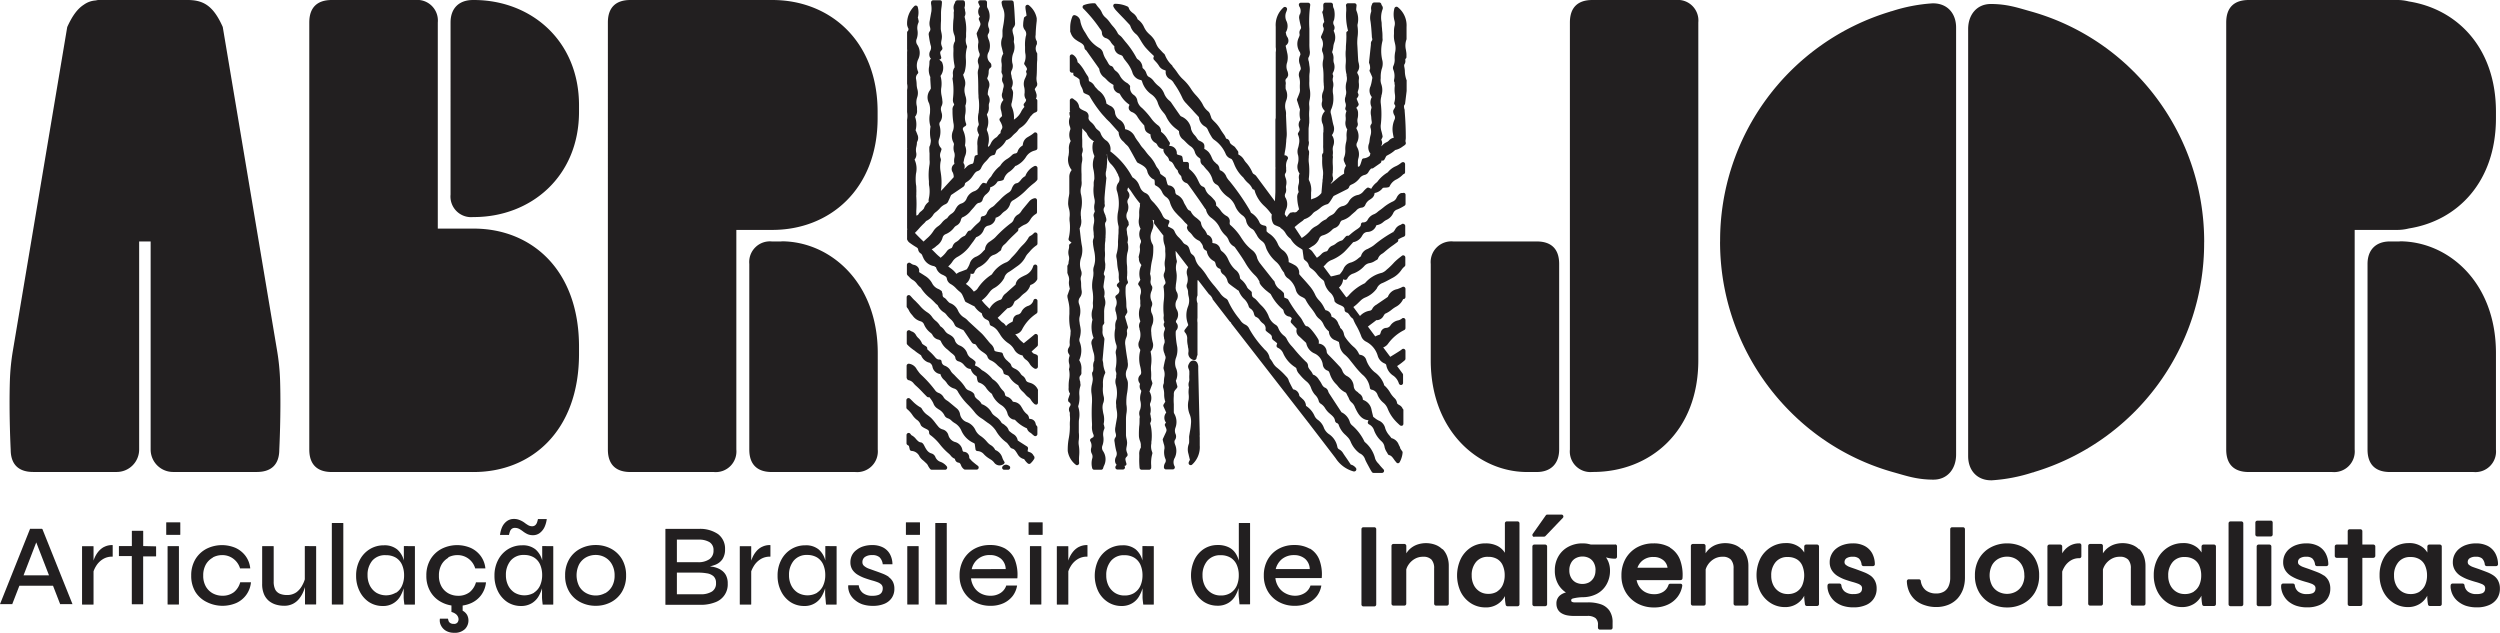
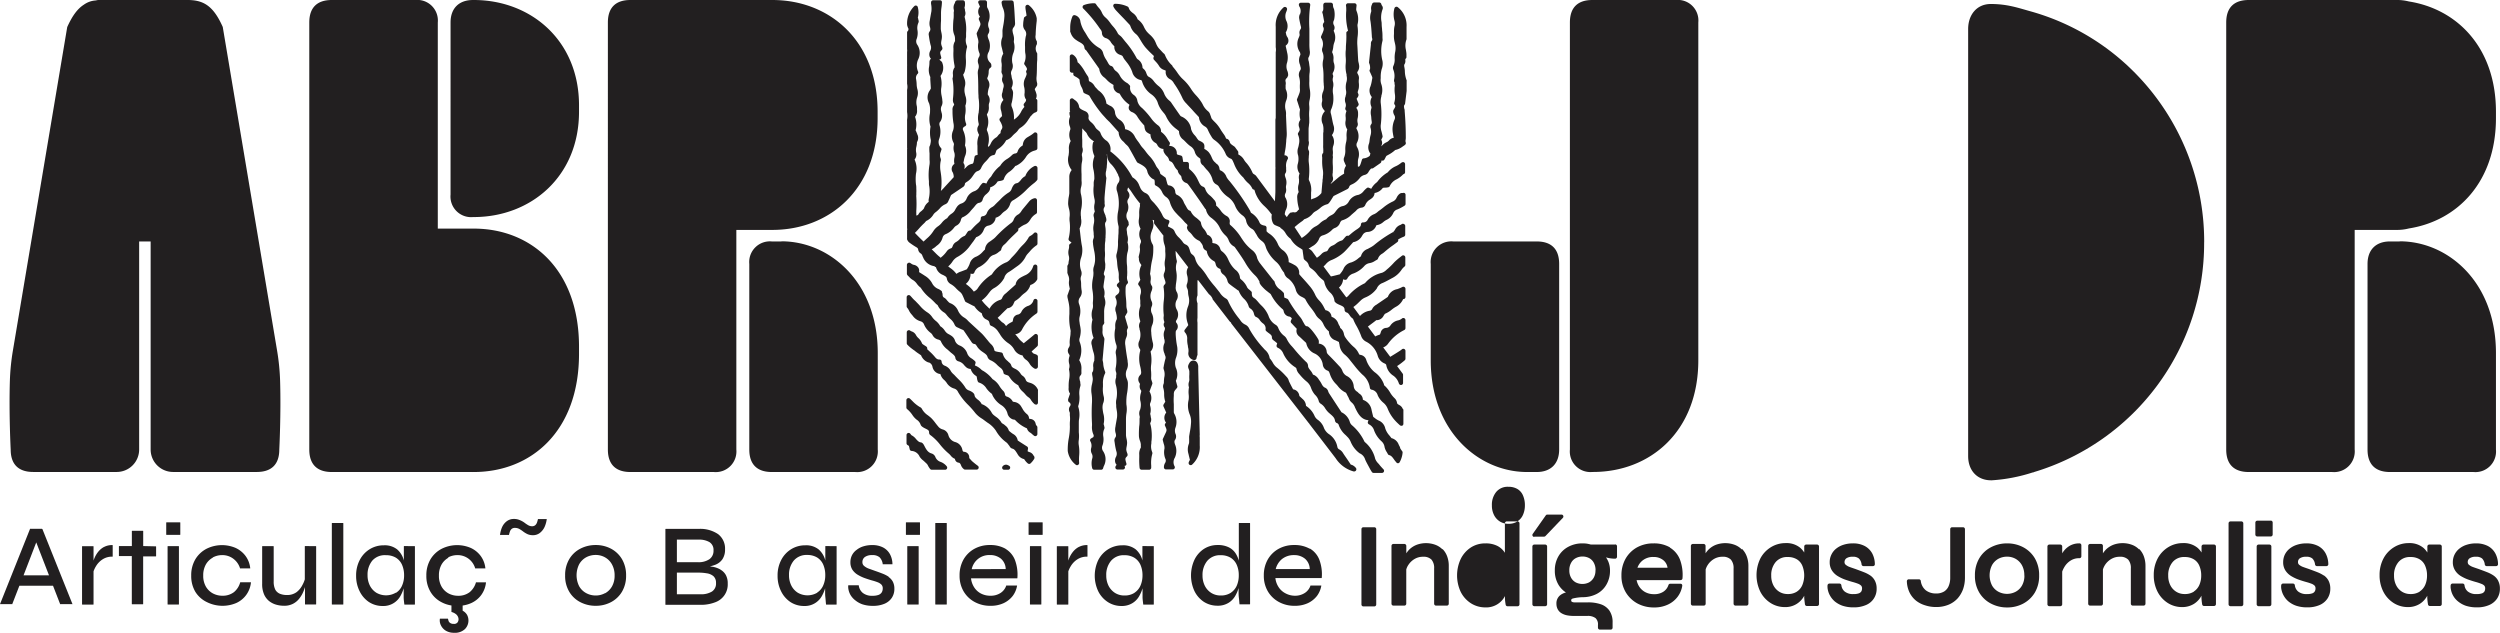
<svg xmlns="http://www.w3.org/2000/svg" viewBox="0 0 531.07 134.4">
  <defs>
    <style>.cls-1{fill:#221f20;}</style>
  </defs>
  <title>abrinjor-preto-full_1</title>
  <g id="Layer_2" data-name="Layer 2">
    <g id="Layer_1-2" data-name="Layer 1">
      <path class="cls-1" d="M166,51.29h-2.05a4.39,4.39,0,0,0-4.78,4.78V95.49c0,3.27,1.78,4.78,4.78,4.78h17.73a4.39,4.39,0,0,0,4.78-4.78V75c0-15.14-10.23-23.74-20.46-23.74" />
      <path class="cls-1" d="M164.06,0h-.14l-.23,0-.47,0H133.91c-3,0-4.78,1.5-4.78,4.77V95.49c0,3.27,1.78,4.78,4.78,4.78h17.73a4.39,4.39,0,0,0,4.78-4.78V48.84h6.8l.47,0,.23,0h.14c12.14,0,22.37-8.6,22.37-23.74V23.74C186.43,8.59,176.2,0,164.06,0" />
      <path class="cls-1" d="M100.63,48.56h-.14a2.85,2.85,0,0,0-.29,0c-.19,0-.37,0-.57,0H93V4.78A4.38,4.38,0,0,0,88.21,0H70.48c-3,0-4.78,1.5-4.78,4.78V95.49c0,3.27,1.78,4.78,4.78,4.78H99.63c.2,0,.38,0,.57,0a2.85,2.85,0,0,0,.29,0h.14c12.14,0,22.37-8.6,22.37-25.1V73.66c0-16.5-10.23-25.1-22.37-25.1" />
      <path class="cls-1" d="M100.63,0h-.14c-3,0-4.78,1.77-4.78,4.77V41.33a4.38,4.38,0,0,0,4.78,4.78h.14c12.14,0,22.37-8.6,22.37-22.37V22.37C123,8.59,112.77,0,100.63,0" />
      <path class="cls-1" d="M58.87,74.53,47.32,5.73c-2-4.5-4.09-5.73-7.5-5.73h-18q-.45,0-.87,0l-.14,0L20.28.1A4.83,4.83,0,0,0,17.81,1c-1.32.84-2.43,2.31-3.53,4.75L2.73,74.53a47.67,47.67,0,0,0-.63,6.3c-.22,7.11.17,14.66.17,14.66,0,3.27,1.78,4.77,4.78,4.77H24.78a4.77,4.77,0,0,0,4.78-4.77V51.29H32v44.2a4.77,4.77,0,0,0,4.78,4.77H54.55c3,0,4.78-1.5,4.78-4.77,0,0,.39-7.55.17-14.66a47.67,47.67,0,0,0-.63-6.3" />
      <path class="cls-1" d="M509.75,51.29H507.7c-3,0-4.77,1.78-4.77,4.78V95.49c0,3.27,1.77,4.78,4.77,4.78h17.73a4.38,4.38,0,0,0,4.78-4.78V75c0-15.14-10.23-23.74-20.46-23.74" />
      <path class="cls-1" d="M511.71.31A10,10,0,0,0,509.06,0H477.69c-3,0-4.78,1.5-4.78,4.78V95.49c0,3.27,1.78,4.78,4.78,4.78h17.73a4.39,4.39,0,0,0,4.78-4.78V48.84h8.86a10,10,0,0,0,2.65-.31c10.37-1.64,18.5-9.93,18.5-23.43V23.74c0-13.5-8.13-21.79-18.5-23.43" />
      <path class="cls-1" d="M308.71,51.29a4.39,4.39,0,0,0-4.78,4.78V76.53c0,15.14,10.23,23.74,20.46,23.74h2.05c3,0,4.77-1.78,4.77-4.78V56.07c0-3.28-1.77-4.78-4.77-4.78Z" />
      <path class="cls-1" d="M360.77,76.53V4.77A4.37,4.37,0,0,0,356,0H338.26c-3,0-4.77,1.5-4.77,4.77V95.49a4.37,4.37,0,0,0,4.77,4.77h.14c12.14,0,22.37-8.59,22.37-23.73" />
      <path class="cls-1" d="M468.23,51.45a51,51,0,0,0-14.68-35.94A50,50,0,0,0,431.46,2.44h0c-2.71-.75-5-1.59-8.56-1.59-3,0-4.81,2.32-4.81,5.32V96.9c0,3,1.87,5.11,4.84,5.13h.18a35.27,35.27,0,0,0,8.66-1.66h0l.07,0,.27-.08h-.06a50.75,50.75,0,0,0,36.17-48.83M423.12,102l8.66-1.67" />
-       <path class="cls-1" d="M365.39,51.29a51,51,0,0,0,14.69,35.94,49.89,49.89,0,0,0,22.08,13.07h0c2.71.75,5,1.59,8.56,1.59,3,0,4.81-2.32,4.81-5.32V5.84c0-3-1.86-5.11-4.84-5.13h-.17a35.37,35.37,0,0,0-8.67,1.67h0l-.06,0-.27.08h.05a50.76,50.76,0,0,0-36.17,48.83M410.51.74l-8.67,1.67" />
      <path class="cls-1" d="M218.71,81.29c-.47-.12-.7-.25-.84-.68a1.71,1.71,0,0,0-.64-.78,1.59,1.59,0,0,1-.37-.36,2.78,2.78,0,0,0-1.28-1.15c-.46-.22-.68-.37-.76-.71a1.23,1.23,0,0,0-.46-.62l-.13-.12-.18-.18a2.78,2.78,0,0,1-1-1.46.45.45,0,0,0-.36-.36l-.38-.07a6.13,6.13,0,0,1-.67-.13c-.12,0-.4-.14-.42-.29a2.15,2.15,0,0,0-.75-1.31l-.24-.26c-.21-.24-.41-.49-.61-.73s-.47-.58-.72-.86a6.82,6.82,0,0,0-.66-.66l-2.4-2.21c-.08-.07-.16-.16-.25-.25a3.26,3.26,0,0,0-.71-.6A3.24,3.24,0,0,1,203.52,66a2.94,2.94,0,0,0-1.72-1.62,1.23,1.23,0,0,1-.36-.29l-.14-.15a1.71,1.71,0,0,1-.18-.2,1.68,1.68,0,0,0-.53-.49c-.27-.14-.36-.32-.36-.7a1.08,1.08,0,0,0-.13-.47.61.61,0,0,1,0-.12.43.43,0,0,0-.18-.22l-.14-.09a1.79,1.79,0,0,0-.42-.25,2.57,2.57,0,0,1-1.37-1.26,4.11,4.11,0,0,0-1.48-1.53c-.36-.24-.73-.47-1.13-.72l-.15-.1a1.25,1.25,0,0,0-.11-.86,1.43,1.43,0,0,0-1-.67,1.35,1.35,0,0,1-.51-.23l-.24-.16a.42.42,0,0,0-.47,0,.45.45,0,0,0-.25.4v1.9a.57.57,0,0,0,.2.37l.3.3a2.81,2.81,0,0,0,.79.65,2.82,2.82,0,0,1,.83.79,3.83,3.83,0,0,0,.82.84,8.62,8.62,0,0,0,2,2.22,15.2,15.2,0,0,1,1.15,1.11,1.41,1.41,0,0,0,.29.25s.14.11.16.14a3.47,3.47,0,0,0,1.44,1.59,2.22,2.22,0,0,1,.47.49l.13.16a7.58,7.58,0,0,0,.62.65,3.17,3.17,0,0,1,.94,1.26,1.11,1.11,0,0,0,.69.6c.33.17.66.32,1,.46l.2.1.49.72,1.28,1.89a.83.83,0,0,0,.54.32c.23,0,.33.17.56.51l.09.15a4.09,4.09,0,0,0,1.07,1l.17.12c.44.3.79.54.91,1a1.21,1.21,0,0,0,.7.7,4.26,4.26,0,0,1,1.37,1,9,9,0,0,0,.76.65,1.52,1.52,0,0,1,.55,1,.4.4,0,0,0,.25.3,2.5,2.5,0,0,0,.43.16,1.48,1.48,0,0,1,.39.17l.23.3a4.77,4.77,0,0,0,1.76,1.66s.06.05.06,0a3.26,3.26,0,0,0,1,1.42,6.57,6.57,0,0,1,.52.55,3.22,3.22,0,0,0,.63.6,1.84,1.84,0,0,1,.49.46,3.62,3.62,0,0,0,.82,1,.46.46,0,0,0,.3.11.39.39,0,0,0,.18,0,.44.44,0,0,0,.26-.4V83a.45.45,0,0,0,0-.2,2.53,2.53,0,0,0-1.62-1.46" />
      <path class="cls-1" d="M220,90a1.23,1.23,0,0,0-1.08-1l-.33-.08a.5.5,0,0,1,0-.12,1.21,1.21,0,0,0-.4-.8,3.63,3.63,0,0,1-1-1.21l-.25-.41a2,2,0,0,0-1.5-1,.92.92,0,0,1-.3-.08,2.14,2.14,0,0,0-1.28-1.06.52.52,0,0,1-.37-.42,1.31,1.31,0,0,0-.38-.79,5.06,5.06,0,0,1-.79-1,4.3,4.3,0,0,0-1.46-1.48l-.08-.09a7.35,7.35,0,0,0-1.88-1.65,2.13,2.13,0,0,1-.43-.28,3.82,3.82,0,0,0-1.38-.9l.13-.47a.43.43,0,0,0-.11-.44,5.13,5.13,0,0,0-.69-.56,2.1,2.1,0,0,1-.92-1,2.77,2.77,0,0,0-1.6-1.75,1.74,1.74,0,0,1-1.08-1.2,1.93,1.93,0,0,0-.72-.88,5.74,5.74,0,0,0-.53-.32,2,2,0,0,1-.53-.36,2.56,2.56,0,0,1-.36-.44,2.93,2.93,0,0,0-.94-.91,3.61,3.61,0,0,0-1-1.17,3.92,3.92,0,0,1-.69-.73,3.51,3.51,0,0,0-1.1-1.07,7,7,0,0,1-1.55-1.39l-.52-.56-.19-.19a4.65,4.65,0,0,0-.45-.44,7,7,0,0,1-.53-.56c-.11-.12-.22-.25-.34-.37a.45.45,0,0,0-.77.31v1.95a.44.44,0,0,0,.11.29,2.83,2.83,0,0,1,.35.53,3.67,3.67,0,0,0,.55.85h0l.25.29a3.05,3.05,0,0,0,1.69,1.21,1.1,1.1,0,0,1,.75.69,4.29,4.29,0,0,0,1.41,1.78,1.5,1.5,0,0,1,.42.52,1.8,1.8,0,0,0,1.18.89,1.21,1.21,0,0,1,.52.28,4.32,4.32,0,0,0,1.44,1.84l.48.43a4.11,4.11,0,0,0,.45.38c.44.35.71.59.75,1a.88.88,0,0,0,.67.7,2.18,2.18,0,0,1,1.2.82c.11.12.21.23.33.34a1.47,1.47,0,0,0,1.05.45h0v0a2.56,2.56,0,0,0,1.15,1.49c.11.06.14.16.19.49a2.43,2.43,0,0,0,.18.69.42.42,0,0,0,.31.25,2.79,2.79,0,0,1,1.52,1.22,5.22,5.22,0,0,0,1.2,1.19s0,.09,0,.09a5.06,5.06,0,0,0,1.94,2.26,3,3,0,0,1,1.31,1.71,1.79,1.79,0,0,0,1.24,1.36l.15,0a.82.82,0,0,1,.25.1A7.49,7.49,0,0,0,218.16,91a1.43,1.43,0,0,0,.72.92,2.15,2.15,0,0,1,.24.18,5.72,5.72,0,0,0,.53.45.42.42,0,0,0,.28.1.45.45,0,0,0,.19-.05.43.43,0,0,0,.25-.4V90.79a.44.44,0,0,0-.13-.32A.86.86,0,0,1,220,90" />
      <path class="cls-1" d="M219.54,96.76a1.34,1.34,0,0,0-.85-.72,1.43,1.43,0,0,1-.4-.19l.09-.55a.46.46,0,0,0-.2-.45l-.49-.31c-.45-.29-.87-.55-1.3-.84l-.2-.14a1.85,1.85,0,0,0-1-1.38l-.34-.24-.21-.17c-.22-.17-.34-.27-.4-.47a1.87,1.87,0,0,0-.69-.9l-.19-.17A2.36,2.36,0,0,0,213,90a2,2,0,0,1-.23-.17,3.79,3.79,0,0,0-1.23-1.31l-.23-.18a2.25,2.25,0,0,1-.6-.59,3.92,3.92,0,0,0-2.06-1.87c-.06,0-.1,0-.09,0a2.64,2.64,0,0,0-.87-1c-.38-.32-.62-.54-.67-.91-.07-.56-.83-.88-1.11-1a1.44,1.44,0,0,1-.88-.7,8.79,8.79,0,0,0-1.48-1.76c-.21-.22-.43-.43-.63-.65s-.24-.25-.37-.37a2.92,2.92,0,0,1-.56-.64,2.37,2.37,0,0,0-1.31-1.17,1,1,0,0,1-.66-.92.43.43,0,0,0-.45-.38c-.39,0-.64-.14-1-.59a10.82,10.82,0,0,0-1.21-1.23l-.39-.37V74a.46.46,0,0,0-.17-.36,4.78,4.78,0,0,0-.44-.29c-.2-.13-.47-.3-.5-.41a3,3,0,0,0-.78-1.13,2.43,2.43,0,0,1-.52-.67,1.59,1.59,0,0,0-.9-.74,2.64,2.64,0,0,1-.29-.15s0,0,0,0a.46.46,0,0,0-.48-.07.45.45,0,0,0-.27.41v2.32a.44.44,0,0,0,.13.31,7.7,7.7,0,0,0,.69.64c.42.34.88.65,1.32,1l.63.43.15.1.12.08A2.59,2.59,0,0,0,197.24,77l.1,0a1.2,1.2,0,0,1,.74.9,1.93,1.93,0,0,0,1.53,1.54l.15,0a2.47,2.47,0,0,0,.85,1.31,4.41,4.41,0,0,1,.47.54,2.75,2.75,0,0,0,1.62,1.25,1.27,1.27,0,0,1,.81.72A13.22,13.22,0,0,0,205.65,86a17.58,17.58,0,0,1,1.51,1.71,5.57,5.57,0,0,0,1.4,1.2,7.17,7.17,0,0,1,.63.45l.59.43a5.84,5.84,0,0,1,1.78,1.71A7.87,7.87,0,0,0,213.81,94a2.07,2.07,0,0,1,.38.43l.21.27.08.12a.92.92,0,0,0,.53.47c.46.1.67.42,1,.93l.17.28a2.08,2.08,0,0,0,1.26,1c.06,0,.1,0,.1,0a3.73,3.73,0,0,0,.79.94.48.48,0,0,0,.3.11.39.39,0,0,0,.3-.13,4,4,0,0,0,.79-1,.62.62,0,0,0-.07-.54Z" />
      <path class="cls-1" d="M214,98.76a.92.92,0,0,0-1,.29.45.45,0,0,0-.08.48.44.44,0,0,0,.41.26h.82a.44.44,0,0,0,.42-.32.43.43,0,0,0-.18-.5,1.43,1.43,0,0,0-.43-.21" />
-       <path class="cls-1" d="M213.4,98.39a.41.41,0,0,0-.08-.35,3.79,3.79,0,0,1-.39-.78,2.52,2.52,0,0,0-1.51-1.67,2.42,2.42,0,0,0-1-1.06,2.58,2.58,0,0,1-.5-.4c-.11-.11-.21-.22-.31-.34a6.47,6.47,0,0,0-1.25-1.14,3.1,3.1,0,0,1-1.18-1.35,3.19,3.19,0,0,0-1.85-1.65,2.18,2.18,0,0,1-1.4-1.72,2,2,0,0,0-.77-1.24l-1.48-1.23a4.41,4.41,0,0,0-.49-.36,2.21,2.21,0,0,1-.7-.64,2,2,0,0,0-1.12-1,1.59,1.59,0,0,1-.49-.29.93.93,0,0,1-.14-.14,24.76,24.76,0,0,0-3.09-3.44,4.48,4.48,0,0,1-.55-.65l-.15-.2-.21-.3a2.18,2.18,0,0,0-1.67-1.18.48.48,0,0,0-.33.12.46.46,0,0,0-.15.33v2.52a.91.91,0,0,0,.15.35.43.43,0,0,0,.32.19,1.83,1.83,0,0,1,1.06.71,4.67,4.67,0,0,0,.44.45c.55.48,1.06,1,1.6,1.58l.73.74a.45.45,0,0,0,.32.14h.25l.19.28a5,5,0,0,1,.62,1,2.09,2.09,0,0,0,.71,1l.39.27a3,3,0,0,1,1.24,1.25,1.18,1.18,0,0,0,.74.67,2,2,0,0,1,.78.5,3.48,3.48,0,0,0,.67.51,3.39,3.39,0,0,1,1.44,1.65,5.15,5.15,0,0,0,2.58,2.58,1,1,0,0,1,.24.17l0,0,.16,1.16a.44.44,0,0,0,.42.39,1.89,1.89,0,0,1,1.39.7,5.46,5.46,0,0,0,1.12.9l.17.11a2.73,2.73,0,0,1,.84.7,1.44,1.44,0,0,0,1.16.64,1.63,1.63,0,0,0,.86-.27.4.4,0,0,0,.2-.29" />
      <path class="cls-1" d="M220,7.44a30.22,30.22,0,0,1,.23-3v-.1a1.94,1.94,0,0,0,0-.24V4a.48.48,0,0,0,0-.12,4.56,4.56,0,0,0-1.69-2.78.45.45,0,0,0-.71.41c0,.39.09.79.15,1.19a5.88,5.88,0,0,1,.08.64l-.36.24a.43.43,0,0,0-.2.32l-.06.39a5.37,5.37,0,0,0-.09.89,1.64,1.64,0,0,0,.31,1.14,1.39,1.39,0,0,1,.24,1.42,8.71,8.71,0,0,0-.15,2.2c0,.19,0,.37,0,.56s0,.58.06.87a3.4,3.4,0,0,1-.18,1.89.45.45,0,0,0,0,.46l.15.2c.4.58.48.76.25,1.08a.46.46,0,0,0,0,.44c.14.3,0,.54-.18,1l-.09.19a2.69,2.69,0,0,0-.19,1.9,3.3,3.3,0,0,1,.09,1l0,.21a1.82,1.82,0,0,0,.32,1.44,2.36,2.36,0,0,1-.07.31,1.28,1.28,0,0,1-.21.3l-.18.24a.44.44,0,0,0,0,.48l.1.2a4.78,4.78,0,0,0-.62.85,4.13,4.13,0,0,1-1.62,1.85,5.46,5.46,0,0,0-.46-2.73,1.22,1.22,0,0,1,0-.85,9.57,9.57,0,0,0,.29-2.1,1.53,1.53,0,0,0-.21-.73,1.89,1.89,0,0,1-.11-.25.86.86,0,0,0,0-.13,2.24,2.24,0,0,0,.11-1.83,4.85,4.85,0,0,1-.11-.49,2.2,2.2,0,0,0-.06-.37,1.24,1.24,0,0,1,.09-1,1.91,1.91,0,0,0,.13-1.53,3.81,3.81,0,0,1,.24-2.2,3.46,3.46,0,0,0,.1-2.15,1.29,1.29,0,0,1,0-.47,3.07,3.07,0,0,0,0-.62,4.19,4.19,0,0,0-.16-.72,3.48,3.48,0,0,1-.12-.56,1,1,0,0,1,.21-.87,1.23,1.23,0,0,0,.31-.87l-.05-1c-.06-1.14-.12-2.31-.25-3.46a.45.45,0,0,0-.45-.39h-1.67a.45.45,0,0,0-.34.15.43.43,0,0,0-.1.35,3.89,3.89,0,0,0,.34,1.25,4,4,0,0,1,.24,1.82h0a14.5,14.5,0,0,1-.24,1.81c-.05.31-.11.61-.15.92a4.89,4.89,0,0,0,0,.55l0,.33c0,.09,0,.19,0,.28a1.33,1.33,0,0,1-.06.44,3.26,3.26,0,0,0-.08,2.17l.3,1.26a2.66,2.66,0,0,0-.35,2,4,4,0,0,1,0,.92c0,.16,0,.32,0,.47s0,.09,0,.14a1,1,0,0,0,.06.67,1,1,0,0,1,.07.92,1.43,1.43,0,0,0,.15,1.05,1.31,1.31,0,0,1,.09,1.09,4.71,4.71,0,0,0-.12.54,2.63,2.63,0,0,1-.1.47,1.49,1.49,0,0,0,.16,1.38.21.21,0,0,1,0,.27,2.23,2.23,0,0,0-.4,2.21,10.29,10.29,0,0,1,.19,1.11h0l-.42.42a.44.44,0,0,0-.08.53l.11.2a2.74,2.74,0,0,1,.19.34c.26.6.38.93.08,1.36a1.19,1.19,0,0,0-.2.77,2.22,2.22,0,0,0-.56.54,1.59,1.59,0,0,1-.36.37,2.78,2.78,0,0,0-1.15,1.28c-.19.41-.34.62-.6.72a1.36,1.36,0,0,1,0-.29,4.56,4.56,0,0,0-.22-3.18.78.78,0,0,1,0-.37,3.94,3.94,0,0,0,0-2.91.65.65,0,0,1,0-.18,2.44,2.44,0,0,0,.4-1.52,3.7,3.7,0,0,1,0-.6l.06-.23a1.81,1.81,0,0,0-.28-1.79,2,2,0,0,1,0-.39,5.07,5.07,0,0,1,.22-1.07,1.82,1.82,0,0,0-.18-1.66,1,1,0,0,1-.17-.4,2.93,2.93,0,0,0,.31-1.21c0-.52.08-.8.38-1a.43.43,0,0,0,.18-.52,1,1,0,0,1,0-.14.9.9,0,0,0-.19-.38,1.79,1.79,0,0,1-.36-2.32A3.39,3.39,0,0,0,210,8.35c-.2-.53-.3-.88,0-1.26a1.36,1.36,0,0,0,0-1.25,1.91,1.91,0,0,1,0-1.18,3.47,3.47,0,0,0-.22-2.94.92.92,0,0,1-.11-.46c0-.26,0-.51,0-.77a.44.44,0,0,0-.44-.43h-1a.46.46,0,0,0-.38.2.45.45,0,0,0,0,.42l.32.73a1.7,1.7,0,0,0,0,2.13l-.16.2a.45.45,0,0,0-.05.46c.42.93.42.93,0,1.81l-.47,1a.48.48,0,0,0,0,.29c.06.26.12.51.19.74a2.82,2.82,0,0,1,.16,1,3.75,3.75,0,0,0,.16,2.12.93.93,0,0,1,0,.89,1.67,1.67,0,0,0-.18,1.5,1.65,1.65,0,0,1,0,1.16,2.71,2.71,0,0,0-.1,1.05c.06.86.08,1.74.09,2.6,0,.64,0,1.28.05,1.93,0,.25,0,.51.05.76a10.88,10.88,0,0,1,0,2.68l0,.13a4.76,4.76,0,0,0,0,2.43.69.69,0,0,1-.1.46,1.41,1.41,0,0,0-.06,1.36,2.63,2.63,0,0,0,.24.55h0a4.3,4.3,0,0,0-.35,2.29c0,.27,0,.53,0,.79a10.8,10.8,0,0,0,.05,1.13,1.6,1.6,0,0,1-.31.1.45.45,0,0,0-.36.36l-.07.39a5.93,5.93,0,0,1-.13.66c0,.12-.14.4-.29.42a2.15,2.15,0,0,0-1.31.75l-.26.24-.14.12a1.21,1.21,0,0,1,.05-.18,1.14,1.14,0,0,0-.14-1c-.09-.12-.08-.21,0-.5a2.93,2.93,0,0,0,.05-.29,4.73,4.73,0,0,1,.21-.75,2.73,2.73,0,0,0,0-2.28.32.32,0,0,0,0-.07,5.2,5.2,0,0,0-.38-3.13c-.12-.28-.17-.61.4-.89a.45.45,0,0,0,.2-.6,3.46,3.46,0,0,1-.15-2,5.4,5.4,0,0,0,0-1.75,3,3,0,0,0,0-2.16l-.09-.41a3.22,3.22,0,0,1,0-1.55,2.57,2.57,0,0,0-.08-1.57c-.09-.23-.16-.47-.23-.7l-.07-.19.06-.11a2.61,2.61,0,0,0,.3-.63,8.21,8.21,0,0,0,.23-2.59,7.37,7.37,0,0,1,.2-2.37.61.61,0,0,0,0-.5,3,3,0,0,1-.16-1.8c0-.25,0-.49,0-.73V7a10,10,0,0,0-.21-3,2.6,2.6,0,0,1-.1-.49A1.41,1.41,0,0,0,205,2.32a1.17,1.17,0,0,1,0-.2l-.06-.23c0-.08-.06-.22-.06-.25a2.6,2.6,0,0,0,.09-1.19.44.44,0,0,0-.44-.39h-1.19a.55.55,0,0,0-.45.4l-.06.2A1.82,1.82,0,0,0,202.6,2h0a1,1,0,0,1,0,.58,2.4,2.4,0,0,0,0,.37c0,.43,0,.85-.07,1.27a18.54,18.54,0,0,0-.07,2.12,3.81,3.81,0,0,0,.23,1,2.19,2.19,0,0,1,.18.8c0,.09,0,.19,0,.29a1.13,1.13,0,0,1,0,.32,2.42,2.42,0,0,0-.33,1.52v.59a11.88,11.88,0,0,0,.23,3.07c0,.18,0,.31.07.3a2.18,2.18,0,0,0-.41,1.6,2.07,2.07,0,0,1-.07.77.39.39,0,0,0,0,.26,14.68,14.68,0,0,1,.07,4.14v.16a1.46,1.46,0,0,0,.16.81.32.32,0,0,1,0,.45,1.44,1.44,0,0,0-.25,1l0,.47a16.77,16.77,0,0,0,.19,2.22,3,3,0,0,1-.08,1.64,2.88,2.88,0,0,0,.08,2.51.83.83,0,0,1,.11.5,2.83,2.83,0,0,0,.11,1.72,2.24,2.24,0,0,1,0,1,3.06,3.06,0,0,0,0,1.34,1.28,1.28,0,0,0-.35,1.82,2.42,2.42,0,0,1,.2,1l-.08.08-1.63,1.77-.57.63-.26.25-.19.2a12.36,12.36,0,0,0,0-3.7l-.06-.41a6,6,0,0,1,0-2.15,1,1,0,0,0,0-.68,1.77,1.77,0,0,1,.06-1.42c0-.13.08-.25.11-.37a.43.43,0,0,0-.09-.41,1.8,1.8,0,0,1-.41-1.83,4.71,4.71,0,0,0,.13-2.88,1.08,1.08,0,0,1,0-.7,2.24,2.24,0,0,0,.35-2.26l0-.09a1.48,1.48,0,0,1,.1-1.23,1.83,1.83,0,0,0,.11-1.12c0-.3-.08-.61-.13-.92a5,5,0,0,1-.11-1.6,5.94,5.94,0,0,0-.14-2.67,2.87,2.87,0,0,0,.37-2.8.44.44,0,0,0-.15-.25l-.51-.45.15,0a.47.47,0,0,0,.27-.21.45.45,0,0,0,0-.34c-.28-1-.28-1,.16-1.48a.46.46,0,0,0,.1-.42c0-.12-.07-.23-.11-.35a2.22,2.22,0,0,1-.15-.65,3.86,3.86,0,0,1,.08-.64,3.7,3.7,0,0,0,.09-.83,4.93,4.93,0,0,0-.13-.87,4.9,4.9,0,0,1-.11-.69c0-.57,0-1.16.05-1.72l0-.75c0-.23,0-.46,0-.69A8.49,8.49,0,0,1,200,1.55a9.12,9.12,0,0,0,.09-1A.46.46,0,0,0,200,.19a.44.44,0,0,0-.32-.13h-1.45a.45.45,0,0,0-.34.15.52.52,0,0,0-.11.36l0,.23a5.39,5.39,0,0,1,.08,1.58h0l-.12.66c-.08.45-.16.89-.23,1.34a2.76,2.76,0,0,0,0,1.21c.16.51.19.81-.06,1.13a1,1,0,0,0-.15.77l.06.41a16.72,16.72,0,0,0,.32,1.66,1.47,1.47,0,0,1-.06,1.22,1.57,1.57,0,0,0-.14,1.24,1.26,1.26,0,0,0,.28.45,1,1,0,0,0-.32.77,6.55,6.55,0,0,1-.06.86,3.55,3.55,0,0,0,.24,2.24,1,1,0,0,1,0,.26,2.8,2.8,0,0,0,0,.29l.12,1.91c-.05.08-.11.2-.18.34a2.55,2.55,0,0,0-.2,2.79,4.17,4.17,0,0,1,.21,1.59c0,.25,0,.5-.06.76a5.53,5.53,0,0,0,.16,2.63,7.09,7.09,0,0,0,.06,2.82,2.49,2.49,0,0,1-.08.78c0,.13-.05.25-.1.41a.85.85,0,0,0-.14.44c0,.4,0,.8.05,1.2l0,1c0,.12,0,.25,0,.38a4,4,0,0,1,0,1,13.21,13.21,0,0,0-.13,3.54v.27c0,.27,0,.55.07.83a7.12,7.12,0,0,1-.11,2.69,1.58,1.58,0,0,0,0,.61,2.69,2.69,0,0,0-1,1.34,1.23,1.23,0,0,1-.29.36l-.15.15-.2.17a1.68,1.68,0,0,0-.49.53.58.58,0,0,1-.51.35v-.44a5.93,5.93,0,0,1,0-.6,23.53,23.53,0,0,0,0-2.9,2.35,2.35,0,0,1,0-.42,2.47,2.47,0,0,0,0-.38,7.22,7.22,0,0,0,0-.93c0-.3,0-.61-.07-.91a10.34,10.34,0,0,1,0-2.3,4.64,4.64,0,0,0-.3-3,1.78,1.78,0,0,0,.34-1.51,2.84,2.84,0,0,1,.05-1.26,4.74,4.74,0,0,0,.12-.94,1.68,1.68,0,0,0,.05-1.69c0-.09-.07-.18-.1-.27a2.69,2.69,0,0,0-.13-.32c0-.08-.1-.21-.12-.21h0a4.78,4.78,0,0,0-.11-2.89v0a1.9,1.9,0,0,0,.42-1.46v-.18c0-.25,0-.5-.07-.74a3.32,3.32,0,0,1,.12-1.8,2.9,2.9,0,0,0,0-1.77,4.74,4.74,0,0,1-.13-1,6.4,6.4,0,0,0-.11-1,1.26,1.26,0,0,1,.34-1.2.42.42,0,0,0,.08-.44,3.15,3.15,0,0,1,0-2.57,3.12,3.12,0,0,0-.15-3.11,1.29,1.29,0,0,1-.15-1.28,3.73,3.73,0,0,0,.17-1.83,2.74,2.74,0,0,1,.18-1.57.73.73,0,0,0,0-.65l0-.09a1.6,1.6,0,0,0-.05-.21.62.62,0,0,0-.06-.15,4.36,4.36,0,0,0,0-2.22.44.44,0,0,0-.74-.24,5.12,5.12,0,0,0-1.53,4,2.63,2.63,0,0,0,.28.79.67.67,0,0,1-.11.48.44.44,0,0,0-.18.35v3.53a1.57,1.57,0,0,1,0,.57v2.6a3,3,0,0,1,0,.42v3.75a3,3,0,0,1,0,1.31.59.59,0,0,0,0,.13v4.58a4.94,4.94,0,0,1,0,1.62,2.71,2.71,0,0,0,0,.33v5.64a.37.37,0,0,1,0,.24V47.8s0,0,0,0a.43.43,0,0,0,0,0v.71a.44.44,0,0,0,.06.16.42.42,0,0,0-.06.19v1.77a.8.8,0,0,0,0,.21,1.56,1.56,0,0,0,.46.67,16.28,16.28,0,0,0,1.5,1c.26.15.36.28.39.48a1.2,1.2,0,0,0,.51.83c.21.1.29.27.43.58,0,.09.07.17.11.26a3,3,0,0,0,2.31,1.87s.06,0,.2.11l.09.07c.05,0,.14.1.14.05a2.37,2.37,0,0,0,1.52,1.66l.12.07c.44.23.62.36.67.72a1.63,1.63,0,0,0,.83,1.14,4.61,4.61,0,0,1,1.15.93,7.76,7.76,0,0,0,.79.72,1.93,1.93,0,0,1,.57.76c.13.27.25.55.36.83l.15.36a.47.47,0,0,0,.2.22l.44.22.91.47a1.36,1.36,0,0,0,.21.1,1.62,1.62,0,0,1,.27.14,4.34,4.34,0,0,0,1.51,1.43.38.38,0,0,1,.07.18,1.6,1.6,0,0,0,1,1.19c.49.28.49.28.66,1a.47.47,0,0,0,.29.31,3.15,3.15,0,0,1,1.53,1.3l.31.45a5.77,5.77,0,0,0,1.88,2,3.93,3.93,0,0,1,1.23,1.37,2.44,2.44,0,0,0,1.72,1.17,1.91,1.91,0,0,0,.76.94l.18.14a2.87,2.87,0,0,1,.53.64,2.76,2.76,0,0,0,1.17,1.12.39.39,0,0,0,.18,0,.46.46,0,0,0,.44-.45V75.77a.45.45,0,0,0-.24-.4,2.75,2.75,0,0,0-.5-.2.78.78,0,0,1-.37-.23l-.23-.28.5-.45.71-.65a.46.46,0,0,0,.13-.32V71.39a.46.46,0,0,0-.26-.41.45.45,0,0,0-.47.07c-.7.59-1.41,1.17-2.12,1.74l-.16.13c-.19-.16-.37-.33-.57-.49a4.55,4.55,0,0,1-.64-.72c-.16-.19-.31-.39-.48-.57l-.12-.13a1.91,1.91,0,0,0,1.51-1.12A9,9,0,0,1,220,66.72l.2-.14a.47.47,0,0,0,.19-.37V64a.44.44,0,0,0-.87-.14A1.74,1.74,0,0,1,218.34,65,2.45,2.45,0,0,0,217,66.18a1.07,1.07,0,0,1-.8.65,1.23,1.23,0,0,0-1,1.09,3.89,3.89,0,0,1-.1.4l-.23.12a4.5,4.5,0,0,0-.79.48,4.12,4.12,0,0,0-.37.35,2.28,2.28,0,0,0-.42-.53,1.19,1.19,0,0,0-.31-.22l-.16-.11c-.3-.29-.6-.59-.89-.89l.18-.18.4-.37c.41-.43.83-.84,1.26-1.25l.12-.13.11-.11a1.54,1.54,0,0,0,1.36-1.09l.11-.21a1.28,1.28,0,0,1,.11-.21,5.4,5.4,0,0,0,1.27-1,5.28,5.28,0,0,1,.81-.71,3.16,3.16,0,0,0,1.22-1.72,2.45,2.45,0,0,0,1.42-1.11.46.46,0,0,0,.06-.23V56.64a.44.44,0,0,0-.4-.44.48.48,0,0,0-.49.36,3,3,0,0,1-1.79,1.95l-.26.13c-.69.34-1.54.76-1.67,1.81a1.5,1.5,0,0,1-.16.14c-.25.24-.51.46-.77.69s-.67.59-1,.9l-.19.16a2.12,2.12,0,0,0-.7.86c-.13.37-.32.47-.5.51a3.84,3.84,0,0,0-2.23,1.88l-.55-.55a8.91,8.91,0,0,1-1-1.11l-.1-.12A6.36,6.36,0,0,0,210,62.34l.27-.35a2.91,2.91,0,0,1,1-.84,5.54,5.54,0,0,0,2.06-2.1,2,2,0,0,1,1-1.28c.42-.26.83-.55,1.21-.83l.52-.37a5.39,5.39,0,0,0,1.74-1.89,3.34,3.34,0,0,1,.49-.75l.45-.49a6.77,6.77,0,0,1,1.45-1.33.43.43,0,0,0,.2-.37v-1.9a.44.44,0,0,0-.77-.31,2.56,2.56,0,0,1-.78.6h0a.87.87,0,0,0-.39.43,7,7,0,0,1-1.27,1.57,10.78,10.78,0,0,0-1,1.17A14.73,14.73,0,0,1,215,54.62c-.1.1-.19.21-.28.31a2.61,2.61,0,0,1-.87.76,6.34,6.34,0,0,0-3.12,2.56.81.81,0,0,1-.2.16,9.9,9.9,0,0,0-2.83,2.83,1.6,1.6,0,0,1-.48.49l-.35.22a6.72,6.72,0,0,0-1.49-1.48l-.21-.17a2.66,2.66,0,0,0,1-2.18l.31.06h.09a.44.44,0,0,0,.42-.32,2,2,0,0,1,1.13-1.19,5.79,5.79,0,0,0,2-1.8,1.86,1.86,0,0,1,1.05-.75,3,3,0,0,0,1-.6l.34-.25a.43.43,0,0,0,.19-.32,1.83,1.83,0,0,1,.72-1.06,6.09,6.09,0,0,0,.44-.44c.48-.55,1-1.06,1.57-1.6l.76-.73a.48.48,0,0,0,.13-.32v-.25l.29-.19a5.12,5.12,0,0,1,1-.62,2.09,2.09,0,0,0,1-.71l.25-.36a3.34,3.34,0,0,1,1.18-1.21.44.44,0,0,0,.25-.4V42.55a.45.45,0,0,0-.16-.35.41.41,0,0,0-.37-.09,2,2,0,0,0-1.19.75l-1.23,1.48a4.41,4.41,0,0,0-.36.49,2.21,2.21,0,0,1-.64.7,2,2,0,0,0-1,1.12,1.48,1.48,0,0,1-.3.5.8.8,0,0,1-.13.13,24.76,24.76,0,0,0-3.44,3.09,4,4,0,0,1-.65.55l-.2.15-.31.22A2.13,2.13,0,0,0,209.24,53l-.13.12-.3.31a4.06,4.06,0,0,1-1.39,1.07A2.26,2.26,0,0,0,206,56a4.45,4.45,0,0,1-.44.91c-.06.09-.11.19-.16.28l0,0h0l-.35.15c-.37.14-.73.29-1.1.41a2.63,2.63,0,0,0-.77.43l-.13-.15a5.18,5.18,0,0,0-1.19-1.1l-.44-.34a4.43,4.43,0,0,0,.94-1.07,3,3,0,0,1,1.13-1,8.31,8.31,0,0,0,2.27-1.91c.34-.43.65-.89,1-1.33l.43-.63a.78.78,0,0,0,.1-.15l.08-.12A2.56,2.56,0,0,0,209,48.76l.05-.09a1.2,1.2,0,0,1,.9-.74,1.93,1.93,0,0,0,1.54-1.53.58.58,0,0,1,0-.14,2.61,2.61,0,0,0,1.32-.86,3.73,3.73,0,0,1,.53-.47,2.75,2.75,0,0,0,1.25-1.62,1.3,1.3,0,0,1,.72-.81A13.53,13.53,0,0,0,218,40.37a15.27,15.27,0,0,1,1.71-1.51,4.38,4.38,0,0,0,.58-.57.43.43,0,0,0,.1-.29V35.68a.46.46,0,0,0-.23-.38.47.47,0,0,0-.46,0,3.88,3.88,0,0,0-1.86,2h0c0,.06-.06.1,0,.09a2.73,2.73,0,0,0-1,.87c-.32.38-.54.62-.91.67-.56.07-.88.83-1,1.11a1.44,1.44,0,0,1-.7.88,8.79,8.79,0,0,0-1.76,1.48c-.21.21-.43.43-.65.63l-.37.37a2.71,2.71,0,0,1-.64.56,2.43,2.43,0,0,0-1.18,1.31,1,1,0,0,1-.91.66.44.44,0,0,0-.38.46c0,.38-.14.63-.59,1a11.54,11.54,0,0,0-1.22,1.2l-.38.4h-.18a.61.61,0,0,0-.35.17,3.41,3.41,0,0,0-.3.44c-.13.2-.3.47-.41.51a2.81,2.81,0,0,0-1.13.78,2.84,2.84,0,0,1-.67.51,1.59,1.59,0,0,0-.74.9,2.69,2.69,0,0,1-.17.34,1.07,1.07,0,0,1-.27.14,1.61,1.61,0,0,0-.8.59A5.9,5.9,0,0,1,200,54.6l-.18.16-.18-.17a9.37,9.37,0,0,1-.94-.86l-.21-.21-.51-.51-.06-.06a3.42,3.42,0,0,0,.82-.53,3.47,3.47,0,0,1,.29-.25,3,3,0,0,0,1.2-1.69,1.1,1.1,0,0,1,.69-.75,4.22,4.22,0,0,0,1.78-1.41,1.5,1.5,0,0,1,.52-.42,1.8,1.8,0,0,0,.9-1.18,1.13,1.13,0,0,1,.27-.52,4.32,4.32,0,0,0,1.84-1.44l.43-.48a5.2,5.2,0,0,0,.38-.44c.35-.44.59-.72,1-.76a.88.88,0,0,0,.7-.67,2.18,2.18,0,0,1,.82-1.2c.12-.11.23-.21.34-.33a1.47,1.47,0,0,0,.45-1.09h0a2.53,2.53,0,0,0,1.5-1.14c.06-.12.16-.14.49-.2a2.39,2.39,0,0,0,.69-.17.45.45,0,0,0,.25-.32,2.83,2.83,0,0,1,1.22-1.52,5.22,5.22,0,0,0,1.19-1.2h0l.1,0A5,5,0,0,0,218,33.26,3,3,0,0,1,219.75,32a2.86,2.86,0,0,0,.35-.12.44.44,0,0,0,.27-.41v-2.9a.44.44,0,0,0-.75-.32,5.9,5.9,0,0,1-.93.65l-.4.24a2,2,0,0,0-1,1.51.92.92,0,0,1-.08.29,2.11,2.11,0,0,0-1.05,1.28.53.53,0,0,1-.43.37,1.25,1.25,0,0,0-.78.38,5.13,5.13,0,0,1-1,.79,4.3,4.3,0,0,0-1.48,1.46l-.09.08a7.24,7.24,0,0,0-1.64,1.87,2,2,0,0,1-.29.44,3.82,3.82,0,0,0-.9,1.38l-.47-.13a.43.43,0,0,0-.44.11,4.65,4.65,0,0,0-.56.7,2.12,2.12,0,0,1-1,.91,2.73,2.73,0,0,0-1.74,1.6,1.78,1.78,0,0,1-1.21,1.08,1.89,1.89,0,0,0-.88.73,4.52,4.52,0,0,0-.32.52,2,2,0,0,1-.36.53,2.56,2.56,0,0,1-.44.36,2.93,2.93,0,0,0-.91.94,3.61,3.61,0,0,0-1.17,1,3.62,3.62,0,0,1-.73.69,3.51,3.51,0,0,0-1.07,1.1,7,7,0,0,1-1.39,1.56l-.55.51-.12.12,0,0c-.62-.6-1.25-1.21-1.84-1.85.31-.3.6-.61.88-.93a15,15,0,0,1,1.11-1.14,1.8,1.8,0,0,0,.25-.29c.05,0,.11-.14.14-.16a3.47,3.47,0,0,0,1.59-1.44,2.22,2.22,0,0,1,.49-.47l.16-.13a6.3,6.3,0,0,0,.65-.62,3.14,3.14,0,0,1,1.26-.93,1.16,1.16,0,0,0,.6-.7c.16-.32.31-.64.45-1l.11-.23.67-.45,1.94-1.31a.88.88,0,0,0,.32-.55c0-.23.17-.33.51-.55l.15-.1a4.09,4.09,0,0,0,1-1.07l.12-.17c.3-.44.54-.79,1-.91a1.18,1.18,0,0,0,.7-.7,4.26,4.26,0,0,1,1-1.37,9,9,0,0,0,.65-.76,1.52,1.52,0,0,1,1-.55.4.4,0,0,0,.3-.25,2.5,2.5,0,0,0,.16-.43,1.91,1.91,0,0,1,.17-.39l.3-.23a4.78,4.78,0,0,0,1.66-1.76s.05-.08,0-.06a3.26,3.26,0,0,0,1.42-1,6.57,6.57,0,0,1,.55-.52,3.22,3.22,0,0,0,.6-.63,1.83,1.83,0,0,1,.46-.49,5,5,0,0,0,1.7-1.72l.3-.44a1.13,1.13,0,0,0,.12-.18l.06-.11a3,3,0,0,0,.31-.31,1.77,1.77,0,0,1,.62-.5,1.26,1.26,0,0,0,.29-.12.44.44,0,0,0,.24-.4v-2a.43.43,0,0,0-.24-.39l-.07,0a1.57,1.57,0,0,0,.15-.9,4.41,4.41,0,0,0-.31-.93.36.36,0,0,1,0-.4l.36-.51a.5.5,0,0,0,.08-.26v-.2a.49.49,0,0,0,0-.12,3.48,3.48,0,0,1-.14-1.35c.06-.62.07-1.25.08-1.86s0-1.13.07-1.73V11.47a.4.4,0,0,0-.07-.24,1.78,1.78,0,0,1,0-1.85.57.57,0,0,0,0-.18V8.92a.42.42,0,0,0-.09-.27A1.78,1.78,0,0,1,220,7.44" />
      <path class="cls-1" d="M206.39,97.81l-.1-.09c-.29-.25-.41-.37-.4-.64h0a1.16,1.16,0,0,0-1.06-1.1c-.22,0-.34-.12-.4-.45a2.11,2.11,0,0,0-1.57-1.64,2.08,2.08,0,0,1-1.39-1.43,1.72,1.72,0,0,0-1.22-1.24,1.78,1.78,0,0,1-1-.69c-.19-.21-.36-.44-.54-.67a8.87,8.87,0,0,0-.9-1.06c-.23-.21-.47-.4-.72-.59a3.83,3.83,0,0,1-1.25-1.35.83.83,0,0,0-.43-.39,7.33,7.33,0,0,1-1.59-1.28c-.17-.17-.35-.35-.53-.51a.45.45,0,0,0-.75.33v1.56a.45.45,0,0,0,.15.33,5.85,5.85,0,0,1,1.12,1.24,4.2,4.2,0,0,0,.9,1,2.11,2.11,0,0,1,.83,1c.09.37.46.58.75.75l.36.18c.55.27.73.4.71.82a.68.68,0,0,0,.37.6,10.87,10.87,0,0,1,2,2,13.23,13.23,0,0,0,1.89,1.93,3.33,3.33,0,0,1,.31.33,2.18,2.18,0,0,0,.94.73l0,.08a.89.89,0,0,0,.73.72c.22,0,.4.15.56.59a1.77,1.77,0,0,0,.58.78.44.44,0,0,0,.29.11h2.43a.44.44,0,0,0,.42-.31.45.45,0,0,0-.16-.5c-.54-.4-1-.78-1.44-1.17" />
      <path class="cls-1" d="M199.84,98.13a1.79,1.79,0,0,1-1.12-1,1.29,1.29,0,0,0-.79-.79c-.78-.2-1.15-.8-1.54-1.57-.16-.32-.38-.75-.79-.8s-.62-.29-1-.69a2.88,2.88,0,0,0-1-.84l-.15-.2-.07-.09a.45.45,0,0,0-.5-.16.45.45,0,0,0-.31.42v1.75a.44.44,0,0,0,.21.37l.3.19.17.73a.44.44,0,0,0,.4.34A2,2,0,0,1,195.35,97a3.18,3.18,0,0,0,.77.82l.34.31.21.2a2,2,0,0,1,.38.42,4.26,4.26,0,0,0,.53.86.45.45,0,0,0,.36.18h2.83a.44.44,0,0,0,.4-.26.45.45,0,0,0-.06-.47,3,3,0,0,0-1.27-.93" />
      <path class="cls-1" d="M297.44,95.05l-.12-.21-.18-.35a2.21,2.21,0,0,0-1.56-1.42l-.12-.16-.27-.35a4.26,4.26,0,0,1-.93-1.58,2.31,2.31,0,0,0-1.4-1.65,4.44,4.44,0,0,1-.88-.58l-.27-.2a.06.06,0,0,0,0,0s0,0,0,0l-.09-.37c-.1-.39-.2-.79-.28-1.18a2.7,2.7,0,0,0-1.65-2l-.18-.1a1.52,1.52,0,0,0-.75-1.28.9.9,0,0,1-.18-.16,2,2,0,0,0-.26-.24,1.49,1.49,0,0,1-.75-1.16,2.64,2.64,0,0,0-1.36-2.13,2,2,0,0,1-1.06-1.19,2.79,2.79,0,0,0-.61-.92c-.67-.72-1.39-1.49-2.17-2.27-.32-.32-.51-.51-.54-.82a1.85,1.85,0,0,0-1.63-1.73l-.07,0h0a1.75,1.75,0,0,0,0-.69c-.06-.34-1.81-2.89-2.44-3-.35,0-.47-.23-.7-.64l-.13-.23a3.07,3.07,0,0,1-.17-.31,3.72,3.72,0,0,0-.42-.67,25.87,25.87,0,0,1-2.62-3.81.51.51,0,0,0-.22-.19l-.61-.25-.07-.8a.4.4,0,0,0-.12-.27,7.08,7.08,0,0,0-.7-.64,2.66,2.66,0,0,1-1.15-1.56.53.53,0,0,0-.24-.36l-.64-.81c-.66-.84-1.33-1.68-2-2.53l-.06-.09a4.2,4.2,0,0,1-.78-1.31A2.82,2.82,0,0,0,266,53.14a9.2,9.2,0,0,1-1.79-1.85c-.17-.25-.35-.5-.52-.76a11.63,11.63,0,0,0-2.34-2.74c-.12-.1-.16-.29-.12-.58a1.26,1.26,0,0,0-.73-1.36,3.7,3.7,0,0,1-1.24-1.19,5.63,5.63,0,0,0-.93-1,1.5,1.5,0,0,0-.48-1.28l-.09-.11a6.91,6.91,0,0,0-.71-.72,2.78,2.78,0,0,1-1-1.35.79.79,0,0,0-.5-.55c-.49-.16-.7-.6-.94-1.11-.07-.14-.13-.28-.2-.41a6.09,6.09,0,0,0-1.6-2.08.61.61,0,0,1-.25-.55,2.78,2.78,0,0,0,0-.51,1.18,1.18,0,0,1,0-.2.45.45,0,0,0-.43-.39l-.78,0-.17-1a.48.48,0,0,0-.3-.35l-.34-.09c-.5-.13-.54-.18-.55-.33A1.54,1.54,0,0,0,248.36,31l0,0,.14-.4a.43.43,0,0,0-.07-.41c-.15-.2-.28-.41-.41-.62A4.53,4.53,0,0,0,246.64,28a1.61,1.61,0,0,0-.76-1.46l-.11-.09a6.58,6.58,0,0,1-1.1-1.13,16.87,16.87,0,0,0-2.06-2.37,2.66,2.66,0,0,1-1-1.52,1.75,1.75,0,0,0-.72-1.23,1.8,1.8,0,0,1-.82-1.77.43.43,0,0,0-.14-.35l-.14-.14a1.53,1.53,0,0,0-.33-.29A3.75,3.75,0,0,1,237.85,16a2.64,2.64,0,0,0-.76-.88,1.59,1.59,0,0,1-.58-.71A.74.74,0,0,0,236,14c-.31-.1-.46-.35-.68-.75-.1-.19-.21-.37-.32-.55a4.7,4.7,0,0,1-.68-1.48,1.7,1.7,0,0,0-.75-1,7,7,0,0,1-2.63-2.61l-.43-.72a6.33,6.33,0,0,1-1-2.28,1.54,1.54,0,0,0-1.17-1.38.44.44,0,0,0-.52.25,6,6,0,0,0-.48,2.41v.66a.58.58,0,0,0,0,.18c.07.15.12.3.18.45a2.81,2.81,0,0,0,1.12,1.34,6.14,6.14,0,0,0,.66.41c.66.37,1,.61,1.07,1.24a.69.69,0,0,0,.36.51l0,0L233,13.88l.51.74a2.6,2.6,0,0,0,1.11,1.87,5.72,5.72,0,0,1,.5.48,4.64,4.64,0,0,0,1.11.88l.32.21a1.51,1.51,0,0,0,.15,1,1.65,1.65,0,0,0,1.08.79.67.67,0,0,1,.17.22,6,6,0,0,0,1.85,2.08c.16.11.13.16.1.23a1,1,0,0,0-.08.82,1.15,1.15,0,0,0,.73.64,2.26,2.26,0,0,1,1.09,1,9.21,9.21,0,0,0,1,1.33l.44.5c.14,1.15.27,1.37,1.32,1.87a2,2,0,0,0,1.14,1.86,1.17,1.17,0,0,1,.31.41,1.47,1.47,0,0,0,1.3.83h0a1.32,1.32,0,0,0,.15.8,3.22,3.22,0,0,0,.53.7,1.51,1.51,0,0,1,.49.78.46.46,0,0,0,.3.36c.38.12.56.43.81.91a3,3,0,0,0,.75,1,1.61,1.61,0,0,0,.53,1,1,1,0,0,1,.26.38,1.44,1.44,0,0,0,1,1.29,1,1,0,0,1,.41.29,1,1,0,0,0,.15.2l.06.08c.36.52.73,1,1.1,1.55.78,1.1,1.56,2.2,2.3,3.32l.13.15s.05.06.05,0a2.86,2.86,0,0,0,1.29,1.93l.17.15a5.26,5.26,0,0,1,1.43,1.72,5.38,5.38,0,0,0,1.25,1.75,2.61,2.61,0,0,1,.68,1,2.41,2.41,0,0,0,1,1.27,1.43,1.43,0,0,1,.34.25l.07.11c.59.83,1.19,1.69,1.74,2.55l.33.53a11.83,11.83,0,0,0,2.22,2.87,3.8,3.8,0,0,1,.65.87l.2.32s0,0,0,.07c0,.39.3.81,1.13,1.61.17.16.36.31.54.45l.31.25.19.14a1.47,1.47,0,0,1,.25.23,10.06,10.06,0,0,0,2.57,3.22,1,1,0,0,1,.17.42,1.39,1.39,0,0,0,1.12,1.08.94.94,0,0,1,.31.1,1.31,1.31,0,0,1,.29.3.88.88,0,0,1-.09.23,2.52,2.52,0,0,0-.12.29.44.44,0,0,0,.1.46l1.16,1.23a1.44,1.44,0,0,0,.41,1.52c.34.29.66.61,1,.93l.25.23c.22.19.35.3.38.49a3,3,0,0,0,1.81,2.1A3.05,3.05,0,0,1,281,77.45a1.53,1.53,0,0,0,1,1.28c.27.09.35.25.51.73a5.26,5.26,0,0,0,1.18,2,6.52,6.52,0,0,1,.5.55,4.49,4.49,0,0,0,1.64,1.37c.1,0,.26.35.35.54a3.58,3.58,0,0,0,.21.39,3.73,3.73,0,0,1,.16.35,2,2,0,0,0,.57.83,2.36,2.36,0,0,1,.72,1.06l.2.42c.46.9,1.14,2.2,2.66,2.29l-.12.34a.45.45,0,0,0,.24.55,2.12,2.12,0,0,1,1.09,1.32,5.89,5.89,0,0,0,1.58,2.29,2,2,0,0,1,.63,1.2,3.29,3.29,0,0,0,.48,1.1l.22.39a.42.42,0,0,0,.29.23c.44.11.7.47,1,.89a4.91,4.91,0,0,0,.39.51l.06.07.08.1a.46.46,0,0,0,.34.16h0a.46.46,0,0,0,.35-.23,5.15,5.15,0,0,0,.62-2,.46.46,0,0,0-.09-.34,4.36,4.36,0,0,1-.47-.73" />
      <path class="cls-1" d="M293.08,98.79l-.28-.33a2.87,2.87,0,0,1-.67-1,6.58,6.58,0,0,0-2.2-3.55.69.69,0,0,1-.15-.24,10.31,10.31,0,0,0-2.53-3.29,1.57,1.57,0,0,1-.44-.56l-.05-.12a3.34,3.34,0,0,0-1.8-2.13l-.06-.1-.82-1.25-1.79-2.74c-.05-.09-.09-.21-.14-.32a1.18,1.18,0,0,0-.59-.77c-.45-.16-.65-.51-.9-1a5.72,5.72,0,0,0-.37-.58l-.15-.21a2.39,2.39,0,0,0-1.12-1l-.1,0a3.17,3.17,0,0,0-.57-.93c-.31-.4-.5-.66-.48-1a1.16,1.16,0,0,0-.47-.84A30.1,30.1,0,0,1,274.81,74l-.36-.41a6,6,0,0,1-1.08-1.52,1.93,1.93,0,0,0-.53-.69,3.8,3.8,0,0,1-1.29-1.68,1.31,1.31,0,0,0-.63-.74,3.48,3.48,0,0,1-1.46-1.89A6.27,6.27,0,0,0,268,64.94a8.24,8.24,0,0,1-.69-.74c-.17-.2-.35-.4-.53-.59a2.64,2.64,0,0,0-.41-.32,1.58,1.58,0,0,1-.32-.28,1.7,1.7,0,0,1-.13-.61,1.59,1.59,0,0,0,0-.26.5.5,0,0,0-.12-.24l-.4-.36a1.73,1.73,0,0,1-.45-.46,4.6,4.6,0,0,0-1.33-1.73.65.65,0,0,1-.21-.28,2.33,2.33,0,0,0-1-1.78,6.07,6.07,0,0,1-1.4-1.95l-.11-.23a4.11,4.11,0,0,0-1.39-1.77,1.09,1.09,0,0,1-.31-.53,1.58,1.58,0,0,0-1.36-1.13,1.58,1.58,0,0,1-.31-.1,1.55,1.55,0,0,0-1.08-1.72,3.87,3.87,0,0,0-.7-1.2,2.29,2.29,0,0,1-.61-1.21.82.82,0,0,0-.29-.55,8.57,8.57,0,0,0-.73-.64A3.31,3.31,0,0,1,253,45a.43.43,0,0,0-.27-.26c-.33-.1-.47-.34-.7-.75-.07-.14-.15-.27-.23-.41a4.71,4.71,0,0,1-.32-.59,2.79,2.79,0,0,0-1.58-1.66.9.9,0,0,1-.24-.52,1.47,1.47,0,0,0-1.32-1.42c-.14,0-.29-.09-.38-.4s-.14-.52-.21-.76l-.09-.33a.37.37,0,0,0-.17-.24l-1-.72a2.5,2.5,0,0,0-.61-1.25,2.82,2.82,0,0,1-.36-.57,7.35,7.35,0,0,0-1.38-2,10.54,10.54,0,0,1-.81-1,8.21,8.21,0,0,0-.54-.66,4.44,4.44,0,0,1-.58-.75,8.19,8.19,0,0,0-.54-.77,9,9,0,0,1-.55-.82A2.83,2.83,0,0,0,239,27.45a2.39,2.39,0,0,0-1.14-2,2,2,0,0,1-1-1.56,1.7,1.7,0,0,0-1.06-1.43c-.24-.12-.47-.27-.68-.4l-.09-.06a3.87,3.87,0,0,0-1.67-2.78,1.8,1.8,0,0,1-.24-.24,3.32,3.32,0,0,0-.25-.27,2.36,2.36,0,0,1-.36-.44,2.16,2.16,0,0,0-1.13-1l-.1-.26a1.3,1.3,0,0,1,0-.21,1.38,1.38,0,0,0-.21-.63c-.23-.31-.43-.65-.64-1a8.51,8.51,0,0,0-1.22-1.69l-.2-.18-.1-.08a2.07,2.07,0,0,0-1-1.6.43.43,0,0,0-.44,0,.43.43,0,0,0-.22.38V15a.49.49,0,0,0,.49.45H228l0,.33a.45.45,0,0,0,.22.36l.3.17a3.61,3.61,0,0,1,.56.36,2.09,2.09,0,0,1,.25.26,3.37,3.37,0,0,0,.46,1.65,3.16,3.16,0,0,1,.31.87.46.46,0,0,0,.23.34c.18.1.37.18.55.26a1.61,1.61,0,0,1,.54.3,26,26,0,0,0,2.44,3.59c.22.28.46.54.7.8l.42.47c.13.15.29.29.44.44s.23.21.33.32l1.35,1.51.53.59a2.62,2.62,0,0,0,1,2c.11.11.22.23.32.35s.25.26.38.38a2.39,2.39,0,0,1,.41.45c.43.72.83,1.45,1.25,2.22l.52.94a.59.59,0,0,0,.24.2l.3.15c.83.45,1.54.84,1.7,1.78a2.63,2.63,0,0,0,.79,1.21,1.49,1.49,0,0,0,.48.32l.19.1a1.55,1.55,0,0,1,.09.54c0,.13,0,.26,0,.39a.42.42,0,0,0,.25.34,2.77,2.77,0,0,1,1.32,1.38,2.48,2.48,0,0,0,.8,1,2,2,0,0,1,.86,1.18,5.46,5.46,0,0,0,1.33,2.29c.18.2.36.39.55.58A14.43,14.43,0,0,1,251.5,47a3.35,3.35,0,0,0,.41.43c.36.32.43.4.27.72s.24.93.42,1.07a4.15,4.15,0,0,1,.67.71,3.3,3.3,0,0,0,1.43,1.2.92.92,0,0,1,.35.34l.12.16a1.85,1.85,0,0,1,.36.67,1.08,1.08,0,0,0,.65.91,1,1,0,0,1,.17.12,2.84,2.84,0,0,0,1.53,2.14c.22.13.27.29.36.62a1.71,1.71,0,0,0,.09.3,1.21,1.21,0,0,0,.68.66c.27.12.27.14.26.24a1.31,1.31,0,0,0,.57,1,2.42,2.42,0,0,1,.91,1.39,1.24,1.24,0,0,0,.36.61c.44.35.89.69,1.34,1l.36.27a2.11,2.11,0,0,0,.22.14l.11.06a4.63,4.63,0,0,0,1.1,1.7,3.53,3.53,0,0,1,1,1.56.84.84,0,0,0,.4.54,1.7,1.7,0,0,1,.74,1.13c.07.22.17.56.49.66a1.62,1.62,0,0,1,.75.66,2.85,2.85,0,0,0,.71.72,1.31,1.31,0,0,1,.51,1.28.43.43,0,0,0,.14.32,5.35,5.35,0,0,0,.54.43c.45.33.67.51.67.92s.29.57.52.75l.15.11.45.38-.12.42a.45.45,0,0,0,.24.53,2.21,2.21,0,0,1,1.14,1.15A6.7,6.7,0,0,0,275.12,78c.23.15.27.22.3.4a2.21,2.21,0,0,0,.53,1l.17.2a10.13,10.13,0,0,0,1.38,1.4,3,3,0,0,1,1,1.4,4.6,4.6,0,0,0,.84,1.46,2.77,2.77,0,0,1,.77,1.22,1,1,0,0,0,.46.69,2.79,2.79,0,0,1,.95,1,4.91,4.91,0,0,0,.68.84l.39.34c.51.44.91.78,1,1.41a.67.67,0,0,0,.39.51l.08,0,.12.12.15.13a5,5,0,0,0,1.55,2.33l.33.34a3.09,3.09,0,0,1,.73,1.1,5.79,5.79,0,0,0,1.88,2.4A2.08,2.08,0,0,1,290,97.62c.2.47.45.92.69,1.36l.31.58c.13.24.27.47.42.7a.45.45,0,0,0,.37.2h1.15c.18,0,.34,0,.5,0l.17,0a.46.46,0,0,0,.38-.29.46.46,0,0,0-.1-.47c-.27-.28-.53-.56-.78-.86" />
      <path class="cls-1" d="M287,98.75a1.62,1.62,0,0,1-.12-.16l-.6-.9-.79-1.14-.14-.22a2.24,2.24,0,0,0-.79-.83.74.74,0,0,1-.47-.59,4.17,4.17,0,0,0-1.83-2.72,3,3,0,0,1-1-1.24,3.56,3.56,0,0,0-1.35-1.79,2.09,2.09,0,0,1-.69-.87,4.76,4.76,0,0,0-1.79-2.07,2,2,0,0,0-.76-1.49c-.09-.1-.19-.18-.28-.27S276,84.17,276,84a1.51,1.51,0,0,0-1.3-1.29c-.3-.53-.57-1.07-.84-1.62a1.69,1.69,0,0,1-.1-.27,1.84,1.84,0,0,0-.36-.67l-.27-.29a15.88,15.88,0,0,0-2-1.87,3.4,3.4,0,0,1-.78-1,5.1,5.1,0,0,0-.63-.88,2.89,2.89,0,0,0-1-1.79,3.92,3.92,0,0,1-.33-.36,21.06,21.06,0,0,1-3-4.09,1.69,1.69,0,0,0-.84-.9,2.49,2.49,0,0,1-1.11-1l-.22-.29A16.72,16.72,0,0,1,260.91,64a1.05,1.05,0,0,0-.5-.59,3.64,3.64,0,0,1-1.3-1.26l-.25-.32c-.26-.33-.53-.66-.8-1a18.84,18.84,0,0,1-1.55-2,12.66,12.66,0,0,0-1.48-2A3.79,3.79,0,0,1,253.91,55a1.55,1.55,0,0,0-.65-.94,1.71,1.71,0,0,1-.27-.27,2.77,2.77,0,0,1-.24-.62,5.89,5.89,0,0,0-.21-.59,1.27,1.27,0,0,0-.7-.65,1.35,1.35,0,0,1-.61-.55l-.16-.22c-.18-.22-.38-.43-.57-.64a3.54,3.54,0,0,1-1-1.4,1.23,1.23,0,0,0-.64-.63l-.14-.08-.33-.17a2,2,0,0,1-.26-.13.49.49,0,0,1,0-.19,1.56,1.56,0,0,1,.12-.34q.06-.14.12-.3a.4.4,0,0,0,0-.37.43.43,0,0,0-.3-.22c-.66-.13-.93-.49-1.22-1.16a9.88,9.88,0,0,0-1.42-2.09l-.12-.15c-.13-.16-.28-.3-.42-.45a2.86,2.86,0,0,1-.7-1,1.68,1.68,0,0,0-.92-.86,2.18,2.18,0,0,1-1.1-1.23l-.14-.3a3.25,3.25,0,0,0-1.45-1.77.63.63,0,0,1-.07-.12l-.07-.11a16.44,16.44,0,0,0-4.58-5.3,2.25,2.25,0,0,0-.75-2.22,3.09,3.09,0,0,1-1.31-1.62,1.17,1.17,0,0,0-.45-.58l-.22-.19a1.68,1.68,0,0,1-.47-.54,3.55,3.55,0,0,0-.9-1.06c-.44-.39-.58-.67-.52-1.06a1.14,1.14,0,0,0-.68-1.24l-.14-.06c-.53-.24-1.14-.5-1.19-.92a2,2,0,0,0-.94-1.43L228,21a.44.44,0,0,0-.48-.07.46.46,0,0,0-.26.41v2a.53.53,0,0,0,0,.18,1,1,0,0,0,.08.14.41.41,0,0,0-.16.31,2.19,2.19,0,0,0,.12.73v0l0,.11a2.73,2.73,0,0,0,0,2.13l.06.24a.85.85,0,0,1,0,.35,3,3,0,0,0,.09,2.43,3.09,3.09,0,0,0-.38,1.81c0,.2,0,.39,0,.58L227,33a3.49,3.49,0,0,0,.66,3.12,2.31,2.31,0,0,0-.51,1.55c0,.61,0,1.23,0,1.85s0,1,0,1.55A9,9,0,0,1,227,42a9.68,9.68,0,0,0-.1,1.33,5.9,5.9,0,0,0,.18,1,4.34,4.34,0,0,1,.15.85,4.78,4.78,0,0,1,0,.74,4.32,4.32,0,0,0,0,1.2A10.23,10.23,0,0,1,227,50.7a.45.45,0,0,0,.15.45c.17.14.36.29.47.4l-.34.27a.44.44,0,0,0-.17.41,2.42,2.42,0,0,1-.07.68,2.68,2.68,0,0,0,0,1.43,2,2,0,0,1,0,1.07,6.62,6.62,0,0,0-.08.66,2.1,2.1,0,0,0-.22.42.47.47,0,0,0,0,.17v1.18a.53.53,0,0,0,0,.13,6.42,6.42,0,0,0,.24.66,2.23,2.23,0,0,1,.09,1.2,3.51,3.51,0,0,0,.12,1.17c0,.12.05.25.07.38a.5.5,0,0,0-.09.18c-.13.36-.24.73-.35,1l-.07.21a.36.36,0,0,0,0,.14v.18c.05.26.11.52.17.78a8.67,8.67,0,0,1,.25,1.6c0,.42,0,.83,0,1.24a11.16,11.16,0,0,0,.24,3.39,1.47,1.47,0,0,1,0,.55l0,.18c0,.29-.06.58-.1.87s-.06.49-.08.74a4.61,4.61,0,0,0,0,.53,1.16,1.16,0,0,1-.15.81,1.2,1.2,0,0,0,0,1.45,1,1,0,0,1,.14.37,2.69,2.69,0,0,0-.11,1.62,1.9,1.9,0,0,1,0,1.09.44.44,0,0,0,0,.3,5.32,5.32,0,0,1,0,2,9,9,0,0,0-.1,1.48c0,.11,0,.21,0,.31a1.79,1.79,0,0,0,.29,1.22l-.4,1.18a.34.34,0,0,0,0,.14v.11a.42.42,0,0,0,.18.36c.41.31.45.59.14,1a1.21,1.21,0,0,0,0,1.14,1,1,0,0,1,.05.35,2.23,2.23,0,0,0,0,.37,5.67,5.67,0,0,1,0,1.37,8.72,8.72,0,0,0,0,.89A13.31,13.31,0,0,1,227,93.3a13.18,13.18,0,0,0-.18,2.5,4.52,4.52,0,0,0,1.7,2.92.41.41,0,0,0,.27.1.43.43,0,0,0,.22-.06.46.46,0,0,0,.23-.43,10.62,10.62,0,0,1,0-1.49,8.83,8.83,0,0,0-.07-2.23,3.53,3.53,0,0,1,0-1.17,7,7,0,0,0,0-1.59c0-.23,0-.47,0-.7s0-.49,0-.74V90c0-.34,0-.68.06-1a5.48,5.48,0,0,0-.19-2.62,1.47,1.47,0,0,1,.09-.4,5.82,5.82,0,0,0,.16-2,4.73,4.73,0,0,1,.19-1.89,1.14,1.14,0,0,0,0-.69l0-.13c0-.11,0-.22-.07-.34-.13-.57-.18-.89.14-1.2a.8.8,0,0,0,.17-.64c0-.19,0-.39,0-.58a3.24,3.24,0,0,0-.47-2,4.9,4.9,0,0,0,.11-3.86,1.3,1.3,0,0,1,0-.88,5.69,5.69,0,0,0,.22-1.58,7.17,7.17,0,0,0-.14-1,5.84,5.84,0,0,1-.11-.73,2.84,2.84,0,0,1,0-1.13,4.42,4.42,0,0,0-.1-2.74,1.48,1.48,0,0,1,.17-1.4,1.85,1.85,0,0,0,.35-1.58,8.49,8.49,0,0,1-.09-1.26v-.13a5.48,5.48,0,0,0-.05-.57,1.73,1.73,0,0,1,.05-1,1.67,1.67,0,0,0,0-1.17,4.05,4.05,0,0,1,0-2.75,5,5,0,0,0,.13-2.7c-.14-.79-.23-1.62-.32-2.42l-.11-.95c0-.05,0-.13-.05-.09a3.1,3.1,0,0,0,.33-2.17c0-.22,0-.43-.05-.64v-.15a4.76,4.76,0,0,1,.07-1.09,7.19,7.19,0,0,0,0-3.13,3.05,3.05,0,0,1,0-1.65,3.38,3.38,0,0,0,.09-1.34c0-.14,0-.28,0-.42,0-.33,0-.67,0-1a17.19,17.19,0,0,1,0-2,5.24,5.24,0,0,1,.08-.53,3,3,0,0,0,0-1.38,1.2,1.2,0,0,1,.07-.6,1.72,1.72,0,0,0,0-1.23c0-.52,0-1,0-1.55a12.2,12.2,0,0,1,0-1.71l0-.31c0-.13,0-.27,0-.41l.46.51.22.22a1.62,1.62,0,0,1,.27.32,3.33,3.33,0,0,0,1.36,1.6l.2.15a.44.44,0,0,0-.24.31,4.23,4.23,0,0,0,.3,2.73.67.67,0,0,1-.06.35,4.56,4.56,0,0,0-.1,2.71,8.66,8.66,0,0,1,.16,1.63v.16a1.63,1.63,0,0,1-.06.34,3.49,3.49,0,0,0-.08.5l0,.69a8,8,0,0,0,.18,2.83,2.48,2.48,0,0,1,0,1,3.17,3.17,0,0,0,.06,1.61h0a2.14,2.14,0,0,0-.1.22.69.69,0,0,1-.05.13,1,1,0,0,0-.09.7,3.4,3.4,0,0,1,0,1.68l-.05.31a4.18,4.18,0,0,0,0,1.12,5.48,5.48,0,0,1,.05.57v.22a1.75,1.75,0,0,1,0,.71,1.77,1.77,0,0,0-.14,1.09l0,.15c.05.44.13.87.21,1.31a8.3,8.3,0,0,1,.22,2.26,5.61,5.61,0,0,1-.28,1.31,2.4,2.4,0,0,0-.07,1.06,2.91,2.91,0,0,1,0,.51c0,.3-.07.61-.12.92A7.18,7.18,0,0,0,232,61c0,.24.05.49.08.73a9.1,9.1,0,0,1,.09,2.38,2.8,2.8,0,0,0,0,.58,2.46,2.46,0,0,1,0,.55c0,.15-.06.3-.1.46a3.55,3.55,0,0,0,0,2.21,1,1,0,0,1-.05.21,6.31,6.31,0,0,0,.3,3.69,1.35,1.35,0,0,0-.43,1.4,5.41,5.41,0,0,1,.12.55,9.15,9.15,0,0,0,.32,1.22,3.62,3.62,0,0,1,.13,1.32v.32a2.34,2.34,0,0,0-.21,1.42c0,.47,0,.78-.18,1s0,.86,0,.92.09.34.06.74a8.5,8.5,0,0,1-.15.88,5,5,0,0,0-.13,1.86,9.68,9.68,0,0,1,.12,2,39.14,39.14,0,0,0,0,4.49,4.86,4.86,0,0,1,0,.54,3.81,3.81,0,0,0,.35,1.94.74.74,0,0,1-.06.44A1.27,1.27,0,0,1,232,93l-.25.16a.44.44,0,0,0-.15.54,1.87,1.87,0,0,1,.21,1.44,1.66,1.66,0,0,0,.1,1.2,1.32,1.32,0,0,1,.1,1.09,4,4,0,0,0,0,2,.44.44,0,0,0,.44.36h1.46a.44.44,0,0,0,.43-.34,2.9,2.9,0,0,1,.16-.47,3.09,3.09,0,0,0-.15-3.11,1.27,1.27,0,0,1-.14-1.28,3.85,3.85,0,0,0,.17-1.83,2.74,2.74,0,0,1,.17-1.57.75.75,0,0,0,0-.66.32.32,0,0,1,0-.09l-.06-.2-.05-.15a4.56,4.56,0,0,0-.06-2.24,8.55,8.55,0,0,1-.14-.86,3,3,0,0,1,.08-1.27,2.39,2.39,0,0,0,.16-1.41,6,6,0,0,1-.18-2.17c0-.2,0-.4,0-.6a4.51,4.51,0,0,1,.44-2.21.43.43,0,0,0,0-.41,5.49,5.49,0,0,1-.38-1.56c0-.29-.08-.58-.14-.87,0,0,0,0,0-.06l.12-1.35c.08-.92.17-1.85.25-2.78a1,1,0,0,0-.12-.71,2.2,2.2,0,0,1-.26-1.31,4,4,0,0,0,0-.49c0-.46,0-.65.18-.83a.66.66,0,0,0,.16-.67.52.52,0,0,1,0-.11l0-.52c0-.4,0-.81,0-1.22a5.1,5.1,0,0,1,.2-1.6,2.61,2.61,0,0,0-.08-1.41c0-.17-.09-.34-.12-.46a2.88,2.88,0,0,0-.08-1.71,1.42,1.42,0,0,1-.05-.54c.05-.46.12-.91.19-1.36l.08-.53a.5.5,0,0,0-.09-.33c-.18-.24-.12-.46,0-.88a2.72,2.72,0,0,0,.18-.84v-.2a2.71,2.71,0,0,0,0-.63,4.56,4.56,0,0,1-.07-1.33,6.49,6.49,0,0,0,0-1.25,7.69,7.69,0,0,1,0-.83c0-.4,0-.8.07-1.2s0-.56.07-.84l0-.39a10.64,10.64,0,0,0,0-1.6l-.06-.4c-.07-.46-.09-.71.12-1s.09-.79-.05-1.15l0-.1-.16-.39c-.26-.61-.39-1-.11-1.44a.85.85,0,0,0,.06-.69.8.8,0,0,1,0-.15l0-.43a6.52,6.52,0,0,1,0-1c.07-.94.16-1.87.26-2.8l.1-1a.45.45,0,0,0,0-.23,2.58,2.58,0,0,1,0-1.56c0-.24.08-.47.1-.7l0-.17a10.58,10.58,0,0,0,.06-1.8c0-.18,0-.37-.06-.56l0-.16h.07a2.75,2.75,0,0,0,.92,2.16,6.37,6.37,0,0,1,1.12,1.61c.1.19.2.38.31.57,0,0,0,.06,0,.09l.09.22a1.27,1.27,0,0,1,0,1.34,1.9,1.9,0,0,0-.31,1.91,9.05,9.05,0,0,1,.19,4.31,6.8,6.8,0,0,0,.11,3.06,3.05,3.05,0,0,1,0,.69V49c0,.32,0,.65-.05,1,0,.48-.06,1-.07,1.42a7.82,7.82,0,0,1-.31,2.57,1.7,1.7,0,0,0,0,.8,8.31,8.31,0,0,1,.14,1.13,10.08,10.08,0,0,0,.25,1.67,3.51,3.51,0,0,1,.09,1,4.39,4.39,0,0,0,.13,1.29l-.41.4a.48.48,0,0,0-.13.32.46.46,0,0,0,.13.32,1,1,0,0,1,.19,1.43,1.6,1.6,0,0,1-.26.23l-.22.17a.45.45,0,0,0-.09.58A2.12,2.12,0,0,1,237,65.2a1.64,1.64,0,0,0,.08,1.19l0,.09a5,5,0,0,1,.17,1c0,.1,0,.21,0,.31a2.8,2.8,0,0,0-.35,1.48,5.07,5.07,0,0,1,0,.56,6.22,6.22,0,0,0,.2,3.33,1.55,1.55,0,0,1,0,1.14,1.66,1.66,0,0,0-.08.79,8.11,8.11,0,0,1,0,3,1.72,1.72,0,0,0,.08,1,1.32,1.32,0,0,1,0,.68c0,.09,0,.18,0,.27s0,.24-.07.36a2.37,2.37,0,0,0,0,1.3,6.63,6.63,0,0,1,.08,3.3,3.41,3.41,0,0,0,0,1l0,.27c0,.27.06.55.1.82a5.26,5.26,0,0,1,.08,1.56l-.11.64c-.08.46-.17.91-.23,1.37a2.7,2.7,0,0,0,0,1.2c.16.52.19.82-.06,1.13a1.06,1.06,0,0,0-.14.78l.06.4a13.87,13.87,0,0,0,.32,1.66,1.47,1.47,0,0,1-.06,1.22,1.57,1.57,0,0,0-.14,1.24,1.29,1.29,0,0,0,.28.46,1,1,0,0,0-.26.39.49.49,0,0,0,.06.41.45.45,0,0,0,.37.19h1.15a.45.45,0,0,0,.42-.29.43.43,0,0,0-.12-.49l.16,0a.49.49,0,0,0,.27-.22.44.44,0,0,0,0-.34c-.28-1-.28-1,.16-1.48a.44.44,0,0,0,.1-.41c0-.12-.07-.24-.11-.36a2.66,2.66,0,0,1-.16-.65,3.74,3.74,0,0,1,.08-.63,4.49,4.49,0,0,0,.1-.83,4.67,4.67,0,0,0-.13-.87,4.8,4.8,0,0,1-.11-.7c0-.57,0-1.16,0-1.73,0-.25,0-.49,0-.74s0-.45,0-.68a8.68,8.68,0,0,1,.09-1.46,5.35,5.35,0,0,0,0-1.91,10.7,10.7,0,0,1,.17-2.58,11,11,0,0,0,.15-2,2.29,2.29,0,0,0-.18-.77,1.8,1.8,0,0,1-.08-.21,2.36,2.36,0,0,1,0-1.82,2.58,2.58,0,0,0,.2-1.7l0-.21c-.18-1.07-.36-2.18-.48-3.27a2.84,2.84,0,0,1,.17-1.64,2.13,2.13,0,0,0,.18-1.19,1.13,1.13,0,0,1,.11-.75.45.45,0,0,0,.07-.39l-.47-1.64a4,4,0,0,1-.14-.55l.48-.85a.49.49,0,0,0,0-.29c0-.16-.06-.32-.09-.46a2.8,2.8,0,0,1-.1-.7,14.93,14.93,0,0,0-.09-1.65,12.12,12.12,0,0,1-.08-1.58c0-.67,0-1.09.39-1.43a.44.44,0,0,0,.1-.46,2.05,2.05,0,0,1-.15-1.26l0-.15a7.76,7.76,0,0,0,0-1.08V57q0-.44-.06-.87a11.19,11.19,0,0,1,0-1.73,5,5,0,0,1,.13-.77,3.59,3.59,0,0,0,0-2.15,2.67,2.67,0,0,0,0-1.41,3.73,3.73,0,0,1-.1-.63,2.63,2.63,0,0,0-.06-.48,1.48,1.48,0,0,1,0-.44,1.61,1.61,0,0,1,.24-.44,1.67,1.67,0,0,0,.16-.24.43.43,0,0,0,0-.35,1.8,1.8,0,0,1,0-.19,1.28,1.28,0,0,0-.16-.45,1.74,1.74,0,0,1-.1-1.83,2.49,2.49,0,0,0,.08-1.77,1.07,1.07,0,0,1,.1-1,1.22,1.22,0,0,0,0-1.49c-.08-.12-.15-.25-.21-.35a1.83,1.83,0,0,1,.08-.25c0-.12.07-.24.1-.35.22.26.44.54.64.83.49.73,1,1.51,1.63,2.26l.13.16.17.22a.44.44,0,0,0-.05.37.5.5,0,0,1,0,.18,5.61,5.61,0,0,0-.16,1.61,6.11,6.11,0,0,1-.06,1.07,3.17,3.17,0,0,0,.35,2.08,2.58,2.58,0,0,0,0,2.33.8.8,0,0,1,0,.75,1.93,1.93,0,0,0-.13,1.13,2.17,2.17,0,0,1,0,.36,4.28,4.28,0,0,1-.15.83l-.12.52a.48.48,0,0,0,.05.32,1.86,1.86,0,0,0,.39,1.27l.14.22a4.07,4.07,0,0,0-.23,3.13l-.39.64a.45.45,0,0,0,.05.53,2,2,0,0,1,.33,2.06,3.26,3.26,0,0,0,0,1.12c0,.16,0,.31,0,.46a2.81,2.81,0,0,0,0,.29,1.69,1.69,0,0,1,0,.57,4.26,4.26,0,0,0-.06,2.9,2.32,2.32,0,0,1,.06.3,1.62,1.62,0,0,0-.16,1.47l0,.16a3.57,3.57,0,0,1-.06,2.46,1.68,1.68,0,0,0,.13,1.73c.11.15.11.29,0,.65a6.59,6.59,0,0,0,.06,3,7.76,7.76,0,0,1,.19,1c.07.46,0,.68-.16.86a1.25,1.25,0,0,0-.23,1.61,2.92,2.92,0,0,0,.18.31,1.45,1.45,0,0,0,.25,1.43l0,.07c0,.17-.06.34-.1.51a3.62,3.62,0,0,0-.11,1.49A3.38,3.38,0,0,1,242.2,87a1.8,1.8,0,0,0-.13,1.32.92.92,0,0,1,0,.58c0,.13,0,.25,0,.38,0,.42,0,.84-.07,1.26a18.74,18.74,0,0,0-.06,2.13,3.47,3.47,0,0,0,.23,1,2.7,2.7,0,0,1,.18.8,1.43,1.43,0,0,0,0,.29c0,.1,0,.28,0,.32a2.53,2.53,0,0,0-.34,1.53v.56a16.63,16.63,0,0,0,.07,2.22.45.45,0,0,0,.45.4h1.58a.41.41,0,0,0,.31-.14.42.42,0,0,0,.13-.32v-.44a7.12,7.12,0,0,1,.2-2.37.66.66,0,0,0,0-.5,3.14,3.14,0,0,1-.17-1.81c0-.24,0-.48.06-.72v-.13a10.29,10.29,0,0,0-.2-3,2.84,2.84,0,0,1-.11-.48,1.43,1.43,0,0,0,.12-1.28,1.17,1.17,0,0,1,0-.2l-.06-.23c0-.08-.06-.22-.06-.25a3.06,3.06,0,0,0,0-1.7,1,1,0,0,1,0-.56,2.58,2.58,0,0,0-.15-2.48l.6-1.62a.5.5,0,0,0,0-.27l-.12-.39a1.51,1.51,0,0,1-.13-.6,10.11,10.11,0,0,0,0-1.35,6,6,0,0,1,0-1.41,8.09,8.09,0,0,0-.12-2.86,2,2,0,0,0,.45-2,11.12,11.12,0,0,1-.29-1.83l0-.17a3.2,3.2,0,0,1,.14-1.52,3,3,0,0,0,0-2.53,1.77,1.77,0,0,1-.07-1.5,1.29,1.29,0,0,0,0-1.12,2.54,2.54,0,0,1,0-2.22c.11-.33.26-.79,0-1.11a1.52,1.52,0,0,1-.2-1.16,2.93,2.93,0,0,0-.14-1.33q.09-.57.15-1.14a13,13,0,0,1,.32-1.9,9.65,9.65,0,0,0,.22-2q0-.34,0-.69a1.24,1.24,0,0,0-.21-.67,3,3,0,0,1-.12-2.65l.09-.28a2.69,2.69,0,0,0,.08-2.16,2,2,0,0,0,.23.06l.1.06a3.46,3.46,0,0,0,0,.52.43.43,0,0,0,.09.26l1.9,2.46a4.39,4.39,0,0,0,.19,1.84,3.29,3.29,0,0,1,.19.88l0,.67a6.45,6.45,0,0,1-.07,1.88,3.69,3.69,0,0,0,0,1.32,2.14,2.14,0,0,1-.15,1.32,1.33,1.33,0,0,0,0,1.07,2.65,2.65,0,0,0,.12.37c.2.59.24.8-.08,1.08a.74.74,0,0,0-.15.7,10.59,10.59,0,0,1,0,2.87,13.5,13.5,0,0,0,0,2.7,1.8,1.8,0,0,1,0,.46,2.31,2.31,0,0,0,.15,1.18l0,.06a.9.9,0,0,0,0,1c.13.17.18.38,0,.8a2.39,2.39,0,0,0-.08,1.42c0,.11,0,.23.06.35a1.84,1.84,0,0,1,.05.82,2.63,2.63,0,0,0,0,2.27c0,.11.07.22.12.4a1,1,0,0,1,.08.66c-.12.39-.2.78-.28,1.17l-.07.31a.61.61,0,0,1,0,.13,1,1,0,0,0,0,.73,2.93,2.93,0,0,1,.09,1.67,7.48,7.48,0,0,0-.08,1.07.84.84,0,0,1-.07.31,1.36,1.36,0,0,0-.06.83,4.48,4.48,0,0,1,.19,1.34,4.88,4.88,0,0,0,.24,1.59l-.37.61a.45.45,0,0,0,0,.42l.57,1.29a1.69,1.69,0,0,0-.05,2.12l-.16.21a.45.45,0,0,0-.05.46c.43.93.43.93,0,1.81l-.46,1a.48.48,0,0,0,0,.29c.06.26.13.51.19.74a2.44,2.44,0,0,1,.16,1,3.75,3.75,0,0,0,.16,2.12.9.9,0,0,1,0,.89,1.75,1.75,0,0,0-.28,1,.45.45,0,0,0,.45.43h1.42a.45.45,0,0,0,.39-.23.43.43,0,0,0,0-.44,1.81,1.81,0,0,1,.05-1.81,3.41,3.41,0,0,0,.12-2.64c-.23-.6-.28-.91,0-1.26a1.36,1.36,0,0,0,0-1.25,1.9,1.9,0,0,1,0-1.18,3.53,3.53,0,0,0-.21-3,.78.78,0,0,1-.12-.45c0-.54,0-1.08,0-1.6a11.69,11.69,0,0,1,0-1.77c0-.1,0-.22,0-.33a1.79,1.79,0,0,1,.08-.56,2,2,0,0,1,.37-.52l.22-.28a.47.47,0,0,0,.08-.38l-.08-.27c-.08-.31-.16-.6-.24-.86a3.25,3.25,0,0,0,0-2.78,3.21,3.21,0,0,1,0-2,4.88,4.88,0,0,0,.3-2.4,17.47,17.47,0,0,1-.33-2.71v-.13c0-.39,0-.56.16-.74a1.17,1.17,0,0,0,0-1.54c-.13-.18-.16-.32,0-.59a2.12,2.12,0,0,0,.05-2.27,2.09,2.09,0,0,1,0-2,1.68,1.68,0,0,0,0-1.73,1.83,1.83,0,0,1-.19-1.17c0-.28.05-.56.09-.85a9.09,9.09,0,0,0,.11-1.39c0-.31-.05-.62-.09-.93a3.8,3.8,0,0,1,.07-1.84.82.82,0,0,0,0-.57,7.41,7.41,0,0,1-.21-2v-.05a.36.36,0,0,0,0,.09l2.67,3.48A1.93,1.93,0,0,0,252.1,58c0,.15.05.31.08.47a3,3,0,0,1,0,1.76,1.15,1.15,0,0,0,0,1,1.88,1.88,0,0,1,.2.91,4.06,4.06,0,0,0,.12.83,3.44,3.44,0,0,1-.15,2.19,5.13,5.13,0,0,0,0,3.64,1.45,1.45,0,0,1,.06.29v0l-.71.93a.44.44,0,0,0,0,.57,1.9,1.9,0,0,1,.49,1.48,5.6,5.6,0,0,0,.16,1.43l0,.2a2.71,2.71,0,0,1,.11,1.09,1.41,1.41,0,0,0,1.17,1.69h.1a.45.45,0,0,0,.44-.38,3.16,3.16,0,0,1,.21-.7.47.47,0,0,0,0-.17v-6.7a3.48,3.48,0,0,1,0-1V64.58a.51.51,0,0,0,0-.17,2.15,2.15,0,0,1,0-1.65.55.55,0,0,0,0-.17V59.53l.15,0,2.24,2.91a.47.47,0,0,0,.1.1,2.22,2.22,0,0,1,.72.95.3.3,0,0,0,0,.08l3.6,4.67s0,0,.06.07l.26.22v0a.43.43,0,0,0,.09.23L278,89.86a1.14,1.14,0,0,0,.11.11l0,0a.83.83,0,0,0,.07.13c4.48,5.83,5.5,7.17,5.57,7.27a6.61,6.61,0,0,0,3.81,2.78l.11,0a.48.48,0,0,0,.38-.2.47.47,0,0,0,0-.52,2.08,2.08,0,0,0-1-.72" />
      <path class="cls-1" d="M298,86.89a1.55,1.55,0,0,0-.82-.88,3.62,3.62,0,0,1-.32-.22h0a.9.9,0,0,1-.11-.3,1.65,1.65,0,0,0-.5-.9,5.57,5.57,0,0,1-1-1.29A6.31,6.31,0,0,0,294,81.81a.34.34,0,0,1,0-.12,1,1,0,0,0-.05-.16A5.5,5.5,0,0,0,292,79.05a5.76,5.76,0,0,1-1.75-2.53,1.52,1.52,0,0,0-1.13-1.11c-.31-.06-.39-.11-.42-.19a4.08,4.08,0,0,0-1.25-1.62c-.2-.19-.41-.38-.6-.6l-.22-.25a8.72,8.72,0,0,1-.95-1.24,2.44,2.44,0,0,1-.19-.54,2,2,0,0,0-.8-1.31.77.77,0,0,0-.12-.39,3.78,3.78,0,0,1-.28-.53,2.24,2.24,0,0,0-1.4-1.43.48.48,0,0,1-.05-.11,1.46,1.46,0,0,0-1.26-1.3c-.12-.21-.24-.42-.34-.62a5.77,5.77,0,0,0-1-1.44,4.31,4.31,0,0,1-.92-1.36,7.7,7.7,0,0,0-1.05-1.63c-.54-.65-1.11-1.29-1.68-1.91l-.45-.51c-.17-.19-.17-.24-.16-.31a1.82,1.82,0,0,0-1-1.83,9.7,9.7,0,0,0-1-.51l-.23-.1c0-.09,0-.19,0-.29a2.9,2.9,0,0,0-1.16-2.18,3.05,3.05,0,0,1-1.11-1.31,5,5,0,0,0-1.86-2.28,2.17,2.17,0,0,1-.48-.4l-.09-.09,0-.73a.44.44,0,0,0-.36-.46c-.63-.11-.94-.29-1.11-.63a4.43,4.43,0,0,0-1.83-2.11,1,1,0,0,1-.11-.23,2.06,2.06,0,0,0-.12-.26,49.44,49.44,0,0,0-4.33-6.24,4.08,4.08,0,0,1-.65-.88,2.36,2.36,0,0,0-1.34-1.42c-.07,0-.1-.12-.16-.38a1.38,1.38,0,0,0-.7-1.06,1,1,0,0,0-.18-.2,2.24,2.24,0,0,1-.68-.92l-.08-.17a4.34,4.34,0,0,0-.66-1.14,3.58,3.58,0,0,0-.85-.64l-.07-.05c.12-1.07-.05-1.27-1.18-1.79a.81.81,0,0,1-.22-.25,1.94,1.94,0,0,1-.21-.29,3.51,3.51,0,0,0-.49-.62,3.14,3.14,0,0,1-.72-1.31l0-.13a3.42,3.42,0,0,0-2.11-2.5.78.78,0,0,1-.22-.22c-.37-.52-.74-1.06-1.11-1.59l-.65-.95a2.06,2.06,0,0,0-.45-.54A3.63,3.63,0,0,1,247.35,20a3.82,3.82,0,0,0-1.17-1.67,5.68,5.68,0,0,1-1.09-1.1A2.92,2.92,0,0,0,244,16.3a.94.94,0,0,1-.36-.44l-.12-.29a2,2,0,0,0-.73-1.05.51.51,0,0,1-.09-.16,2.13,2.13,0,0,0-1-1.75.86.86,0,0,1-.27-.3,18.29,18.29,0,0,0-2.38-3.46L238.37,8a2.93,2.93,0,0,0-.51-.49,1.39,1.39,0,0,1-.4-.41,6.36,6.36,0,0,0-1-1.47,7.3,7.3,0,0,1-.6-.75c-.16-.22-.32-.43-.49-.63a6.14,6.14,0,0,0-.51-.51,2.79,2.79,0,0,1-.76-1,3.71,3.71,0,0,0-.76-1.16,5.56,5.56,0,0,1-.5-.67.43.43,0,0,0-.38-.22h0a6.19,6.19,0,0,0-2.2.38.45.45,0,0,0-.28.33.45.45,0,0,0,.12.4A28.67,28.67,0,0,1,233.59,6l.14.19a1.23,1.23,0,0,1,.35.78A1.15,1.15,0,0,0,235,8.12,1.92,1.92,0,0,1,236,9a4.24,4.24,0,0,0,.72.82A1.72,1.72,0,0,0,238,11.66c.33.13.45.19.54.4a3.3,3.3,0,0,0,.49.76l.3.39a7.1,7.1,0,0,1,1.19,2.08A2.29,2.29,0,0,0,242.33,17c.16,0,.24.15.37.59a5.09,5.09,0,0,0,1.87,2.44,3.65,3.65,0,0,1,1.33,1.67,5.37,5.37,0,0,0,.89,1.77l.34.42a3.48,3.48,0,0,1,.59.86,6.89,6.89,0,0,0,2.33,2.77l.41.34a2.15,2.15,0,0,0,.9,1.81c.2.17.39.37.58.56a7.48,7.48,0,0,0,.88.79,2.16,2.16,0,0,1,1,1.3,2.1,2.1,0,0,0,.91,1.2l.22.18a.82.82,0,0,1,.06.34,1.19,1.19,0,0,0,.59,1.12c.21.28.44.54.66.81a4.77,4.77,0,0,1,1.33,2.23,1.6,1.6,0,0,0,.83,1,1.31,1.31,0,0,1,.56.56,6.06,6.06,0,0,0,1.84,2.06,4.26,4.26,0,0,1,1.55,1.91,4.65,4.65,0,0,0,1.53,2,1.89,1.89,0,0,1,.8,1.09,2.48,2.48,0,0,0,1.25,1.8,1.51,1.51,0,0,1,.63.67l.18.29c.08.12.16.25.23.38a3.38,3.38,0,0,0,.46.7,3.8,3.8,0,0,0,.56.51,2.85,2.85,0,0,1,.53.5,3.35,3.35,0,0,1,.35.81c.06.17.11.33.18.49a8.14,8.14,0,0,0,2.14,2.76l.13.13a4.4,4.4,0,0,1,.76,1.07,5.84,5.84,0,0,0,.68,1,1.92,1.92,0,0,0,.91,1.26,4.54,4.54,0,0,1,1.58,2.39,2.18,2.18,0,0,0,1.2,1.45c.29.14.74.36.84.57a10.13,10.13,0,0,0,1.22,1.86,12.87,12.87,0,0,1,.88,1.25,3.06,3.06,0,0,0,.89,1.06,3,3,0,0,1,.85,1.14,3.93,3.93,0,0,0,1,1.36,1.14,1.14,0,0,1,.15.14,2,2,0,0,0,1.43,1.9l.23.11.47.23a1.34,1.34,0,0,0,.05.3l.07.29a3.15,3.15,0,0,0,1,2,7.42,7.42,0,0,1,1.31,1.37l.28.35.52.65a18.37,18.37,0,0,0,1.72,1.94A4.43,4.43,0,0,1,291,82.39a.45.45,0,0,0,.36.39,1.61,1.61,0,0,1,1.29,1.15,4.31,4.31,0,0,0,1.24,1.64,3.13,3.13,0,0,1,.92,1.32,8.39,8.39,0,0,0,1.67,2.58c.28.3.58.58.89.86a.46.46,0,0,0,.3.11.39.39,0,0,0,.18,0,.45.45,0,0,0,.27-.4V87.21a.58.58,0,0,0,0-.18l-.08-.14" />
      <path class="cls-1" d="M298.79,8.38a.4.4,0,0,0,0-.15V5.69a4.91,4.91,0,0,0-1.88-4.18.43.43,0,0,0-.41-.05.49.49,0,0,0-.29.32,5.05,5.05,0,0,0,0,2.56h0a2.24,2.24,0,0,1,.06,1.07,4.79,4.79,0,0,0-.15,1.22c0,.19,0,.39,0,.58a5.26,5.26,0,0,0,.16,1.8l.05.23a4,4,0,0,1,.07,1.68,6.2,6.2,0,0,0-.14,1.47,3.19,3.19,0,0,1-.28,1.64,1,1,0,0,0,0,.78,3.57,3.57,0,0,1,.17,2.09.92.92,0,0,0,.09.63.65.65,0,0,1,0,.13l0,.2a1.34,1.34,0,0,1,.06.35,6.47,6.47,0,0,0,0,1.7,4.22,4.22,0,0,1-.11,1.88.47.47,0,0,0,.07.43c.24.3.18.47-.21,1.08-.23.37,0,.91.12,1.13a1,1,0,0,1,.06,1,5,5,0,0,0-.32,3,8.16,8.16,0,0,0,.17.86l-.15,0a1.81,1.81,0,0,0-.88.56,1.65,1.65,0,0,1-.43.33,2.65,2.65,0,0,0-1.15.9c0-.12,0-.24.07-.36a1.15,1.15,0,0,0,0-.73c-.12-.28-.12-.36-.08-.42a1.52,1.52,0,0,0,.23-.48.38.38,0,0,0,0-.21c-.06-.31-.13-.6-.2-.88a3.84,3.84,0,0,1-.19-1.35,18.89,18.89,0,0,0,0-4.83,4,4,0,0,1,.14-1.35l0-.14a3.76,3.76,0,0,0,0-2.41,2.71,2.71,0,0,1-.14-1.28v-.27a6.1,6.1,0,0,1,.22-1.72,3.22,3.22,0,0,0,.16-1.69,8.62,8.62,0,0,1,0-4.28,1.58,1.58,0,0,0,0-.56V8c0-.52,0-1-.08-1.54,0-.33-.06-.66-.08-1s0-.63-.07-.94A5,5,0,0,1,293.69,2a.79.79,0,0,0-.08-.75,1,1,0,0,1-.19-.41A.46.46,0,0,0,293,.53h-1.09a.46.46,0,0,0-.44.34.58.58,0,0,1-.05.14,1.8,1.8,0,0,0-.15,1,1.29,1.29,0,0,1,0,.5h0a3.73,3.73,0,0,0-.14,2c.15,1,.22,2.12.29,3.19,0,.12,0,.24.05.36.06.32.07.44-.05.58a1,1,0,0,0-.2.69.66.66,0,0,0,0,.14l-.4,3.75a.61.61,0,0,0,.08.32,2.51,2.51,0,0,1,.13,1.17.44.44,0,0,0-.06.47l.17.37c.13.28.25.55.36.83a.73.73,0,0,1,0,.33l-.06.29a8,8,0,0,1-.31,1.34,2.14,2.14,0,0,0,.29,2.28,2.29,2.29,0,0,0-.14,1.95.7.7,0,0,1,.05.4,2.94,2.94,0,0,0-.09,1.54,4.78,4.78,0,0,1,.06.53,4.4,4.4,0,0,0,.05.51c.07.42.1.67-.1.89a.81.81,0,0,0-.1.75,2.83,2.83,0,0,1-.05,1.7,8,8,0,0,0-.17,1,3.16,3.16,0,0,1-.11.6,2.15,2.15,0,0,0,.32,2.17A.73.73,0,0,0,291,33s0,0,0,.08a2.37,2.37,0,0,1-1.29.56.42.42,0,0,0-.4.3l-.12.39c-.08.25-.14.46-.23.67s-.2.4-.37.4h0l-.14,0a.24.24,0,0,0,0-.15.05.05,0,0,0,0,0c0-.16,0-.32,0-.48v-.38a2.84,2.84,0,0,1,.13-.83,3.07,3.07,0,0,0-.29-2.3,1,1,0,0,1,0-1,3.06,3.06,0,0,0-.08-2.82c-.09-.14-.09-.2,0-.41a1,1,0,0,0,.21-.86,2.12,2.12,0,0,1,0-1.12,4,4,0,0,0,.07-1,1.77,1.77,0,0,0-.28-1,.3.3,0,0,1-.09-.13.9.9,0,0,1,.17-.2,1.52,1.52,0,0,0,.29-.36.46.46,0,0,0,0-.38l-.4-1,.06-.08c.23-.31.47-.63.28-1s-.07-.4,0-.74a2.24,2.24,0,0,0,.15-.71,4.93,4.93,0,0,0,0-.67,3.68,3.68,0,0,1,0-1,1.51,1.51,0,0,0-.21-1c-.2-.35-.15-.47-.05-.6a1.84,1.84,0,0,0,.27-1.48c0-.13-.05-.27-.08-.41a3,3,0,0,1-.08-.43c-.06-.9-.1-1.81-.15-2.72l-.05-.81a11.8,11.8,0,0,1,.06-1.44,8.09,8.09,0,0,0,0-2.3,1.49,1.49,0,0,1,0-.4,4.57,4.57,0,0,0-.22-2.87,1.14,1.14,0,0,1-.06-.47l.07-.66a.42.42,0,0,0-.11-.35.45.45,0,0,0-.33-.15h-1.36a.44.44,0,0,0-.34.16.43.43,0,0,0-.1.36,4.74,4.74,0,0,1,.05.65v.39a12.64,12.64,0,0,0,.38,4.27l-.32.27A.46.46,0,0,0,286,7c0,.14,0,.28,0,.41a6.85,6.85,0,0,1,0,.77c0,.49-.05,1-.08,1.47s0,.79-.06,1.19a9.75,9.75,0,0,0,0,1.22,7.92,7.92,0,0,1,0,1.54,6.47,6.47,0,0,0,.19,2.23l0,.25a2.65,2.65,0,0,1,0,1.25,4.09,4.09,0,0,0-.13,1.8,2.22,2.22,0,0,1-.07,1.22l0,.1a1.86,1.86,0,0,0-.13,1c0,.14.06.27.09.4a1.4,1.4,0,0,1,0,1,.6.6,0,0,0,.22.7,1.33,1.33,0,0,1-.05.19,2.28,2.28,0,0,0-.13,1.07,3.77,3.77,0,0,1,0,.82,2.45,2.45,0,0,0,.35,1.87,4.56,4.56,0,0,0-.15,1.54,3.84,3.84,0,0,1-.08,1.09,6,6,0,0,0-.19,1.7,3.84,3.84,0,0,1-.29,1.71,1.21,1.21,0,0,0,.1.9c.09.23.19.46.32.72l0,.1a2.34,2.34,0,0,0-.37,1.61l-.71.45a8.62,8.62,0,0,0-.77.6l-1.38,1.15a.63.63,0,0,1,.22-.36,1.21,1.21,0,0,0,.22-1.15,1.82,1.82,0,0,1,0-.87l0-.25a10,10,0,0,0,0-1.45,11.57,11.57,0,0,1,0-1.32,1.34,1.34,0,0,0,0-.57.71.71,0,0,1,0-.23,3.33,3.33,0,0,0,0-.94,2.29,2.29,0,0,1,.08-.89,2.43,2.43,0,0,0-.27-2.34,2.19,2.19,0,0,0,.34-2.09c-.12-.41-.2-.83-.29-1.28s-.15-.78-.25-1.16a1.26,1.26,0,0,1,.08-1,5.59,5.59,0,0,0,.43-2.51q0-.36-.06-.72a3.82,3.82,0,0,1,0-1.35,2.59,2.59,0,0,0,0-1.18,1.66,1.66,0,0,1,0-1,.71.71,0,0,0-.08-.58l0-.09a1.23,1.23,0,0,0,0-.2,2.51,2.51,0,0,0,.23-2.23,2.35,2.35,0,0,1-.06-.76,2.59,2.59,0,0,0-.28-1.43l0-.1a4.74,4.74,0,0,0,.24-1.09,3.84,3.84,0,0,1,.21-.9,3,3,0,0,0-.06-2.3c-.08-.23-.08-.27,0-.34a1.08,1.08,0,0,0,0-1,1.07,1.07,0,0,1,0-1.12,5,5,0,0,0,0-2.36A1.7,1.7,0,0,1,283.16,1a.45.45,0,0,0-.45-.43h-1.16a.45.45,0,0,0-.44.39,3.35,3.35,0,0,0,0,.63c0,.36,0,.57-.12.75a.46.46,0,0,0-.09.36L281,3l.3,1.63a.17.17,0,0,0,0,.07.93.93,0,0,0-.14,1.17,1,1,0,0,1,0,.56,5.09,5.09,0,0,1-.32.82q-.09.19-.18.42a.44.44,0,0,0,0,.4,2.37,2.37,0,0,1,.23,2.12,1.32,1.32,0,0,0,.06.91,2.74,2.74,0,0,1,.1,1.75,4.32,4.32,0,0,0,0,1.65,13.62,13.62,0,0,1,.1,1.94c0,.46,0,.92.05,1.38l0,.24a2.54,2.54,0,0,1-.14,1.41,2.56,2.56,0,0,0-.21,1.38,2.17,2.17,0,0,1,0,.73,1.81,1.81,0,0,0,.43,1.81s.2.21.09.33A2.4,2.4,0,0,0,281,26.4a3.76,3.76,0,0,1,.13,1.32,1.41,1.41,0,0,1,0,.28,2.3,2.3,0,0,0-.05.45l0,1.36c0,.33,0,.66,0,1a5.68,5.68,0,0,0,0,.59,5.85,5.85,0,0,1,0,1.11.45.45,0,0,0-.21.31,1.18,1.18,0,0,0,0,.56v.47a10.45,10.45,0,0,0,.15,2.28,4.73,4.73,0,0,1,0,1.35c0,.2,0,.4-.05.6s0,.48-.07.72L280.71,41h0a3.34,3.34,0,0,1-1.78,1.2,4.08,4.08,0,0,0-.42.18c0-.23,0-.47,0-.7s0-.52,0-.78a4.42,4.42,0,0,0-.38-2.48.8.8,0,0,1-.11-.42,13.79,13.79,0,0,0,0-3.51,4.64,4.64,0,0,1,0-1q0-.37.06-.75c0-.15,0-.22,0-.27a.78.78,0,0,0-.09-.53l-.05-.11a1.14,1.14,0,0,1,0-.79,2.65,2.65,0,0,0,.11-.77,2,2,0,0,0-.07-.38.93.93,0,0,1,0-.19c0-.78,0-1.56,0-2.34a6.18,6.18,0,0,1,.07-.62c0-.23.06-.47.07-.7s0-.65,0-1a9.37,9.37,0,0,1,0-1.51,5.74,5.74,0,0,0,0-1.09,3.53,3.53,0,0,1,.09-1.26,5.94,5.94,0,0,0,0-2.37,7.63,7.63,0,0,1-.07-1.53c0-.26,0-.52,0-.77a6.34,6.34,0,0,1,.06-1.08,5.17,5.17,0,0,0-.07-1.62c0-.18-.05-.37-.07-.56s-.05-.23-.08-.35a.56.56,0,0,1-.05-.23,1.14,1.14,0,0,1,0-.39,2.16,2.16,0,0,0,.27-1.64v-.1a10.87,10.87,0,0,1-.05-1.29V9c0-.24,0-.47,0-.71s0-.5,0-.75c0-.48,0-1,0-1.44a25.88,25.88,0,0,1,.18-5,.44.44,0,0,0-.11-.36.44.44,0,0,0-.34-.16h-1.53a.43.43,0,0,0-.39.23.42.42,0,0,0,0,.39.25.25,0,0,0,0,.09A1.76,1.76,0,0,1,276.16,3l.42.16L276.13,3a1.67,1.67,0,0,0-.16.82c.09.62.23,1.23.36,1.76a.68.68,0,0,1-.05.62,1.19,1.19,0,0,0-.23.94.94.94,0,0,1-.11.72c0,.08-.07.17-.1.26a3.07,3.07,0,0,0,.32,3s0,.05.06.21l0,.12c0,.07,0,.17.06.13a2.38,2.38,0,0,0-.09,2.25l0,.13c.16.48.2.7,0,1a1.65,1.65,0,0,0-.21,1.41,4.4,4.4,0,0,1,.16,1.46,7.74,7.74,0,0,0,0,1.07,2,2,0,0,1-.13.94c-.1.29-.22.57-.33.84l-.15.36a.44.44,0,0,0,0,.3l.15.46.32,1c0,.07.05.14.07.22a.85.85,0,0,1,.09.29,4.47,4.47,0,0,0,.07,2.08.41.41,0,0,1-.07.18,1.58,1.58,0,0,0-.17,1.51c.15.54.15.54-.23,1.17a.45.45,0,0,0,0,.42,3.17,3.17,0,0,1,.16,2,4.77,4.77,0,0,1-.15.68,2.53,2.53,0,0,0,0,1.69,3.83,3.83,0,0,1-.1,1.83,2.44,2.44,0,0,0,.4,2,2,2,0,0,0-.12,1.21l0,.23a2.74,2.74,0,0,1-.08.83,2.72,2.72,0,0,0,0,1.62s0,0,0,.06a1.85,1.85,0,0,0-.3,1.24,8.73,8.73,0,0,0,.32,2.1,3.23,3.23,0,0,1,.06.33,1.34,1.34,0,0,0-.32.31.72.72,0,0,1-.79.29,1.1,1.1,0,0,0-.49.06l-.13,0a.5.5,0,0,0-.25.15l-.11.13a2.5,2.5,0,0,0-.31.4c-.06.1-.13.19-.2.29l0,0-.43-.58a2.73,2.73,0,0,1,.21-.9h0a2.78,2.78,0,0,0,0-2.55A.94.94,0,0,1,273.1,41a1.83,1.83,0,0,0,.09-1,1.84,1.84,0,0,1,0-.52,2.74,2.74,0,0,0-.1-1.71c-.17-.48-.22-.75,0-1a1.19,1.19,0,0,0,.12-.77,1.09,1.09,0,0,1,0-.18v-.25a2.81,2.81,0,0,1,.32-1.74.47.47,0,0,0,0-.51A.68.68,0,0,0,273,33h-.14c0-.37.12-.89.17-1.19s.1-.63.11-.81l.09-1c0-.37.07-.73.1-1.1a7.49,7.49,0,0,0,0-.94l-.14-3.25a2.16,2.16,0,0,1,0-.36,3.38,3.38,0,0,0-.08-.93,3.24,3.24,0,0,1,.11-2.05,2.92,2.92,0,0,0-.07-2.36,1.24,1.24,0,0,1-.05-.46v-.21a2.65,2.65,0,0,1,0-.27,1.73,1.73,0,0,0,0-.71.68.68,0,0,1,.23-.76.91.91,0,0,0,.24-.42l.05-.12a.37.37,0,0,0,0-.29l0-.16a2.49,2.49,0,0,0-.12-.47,2.5,2.5,0,0,1-.08-1.86,4.16,4.16,0,0,0,0-2.13c-.08-.42-.18-.84-.29-1.29l0-.19a1.3,1.3,0,0,0,.53-.69,1.42,1.42,0,0,0-.25-1.19,1.68,1.68,0,0,1-.21-.58,1.66,1.66,0,0,0-.08-.31,2.51,2.51,0,0,0,.11-2.53,2.41,2.41,0,0,1-.05-1.71,3.83,3.83,0,0,0,.22-.62.46.46,0,0,0-.19-.49.45.45,0,0,0-.52,0A5,5,0,0,0,271,5.69V9.9a.5.5,0,0,0,0,.12,3,3,0,0,1,0,1.08l0,.29v.74a.68.68,0,0,0,0,.14v0a.5.5,0,0,0,0,.12V24.77a.45.45,0,0,0,0,.16l0,.1-.07.39v9.9s0,.11,0,.14a1.26,1.26,0,0,1,0,.43v4.45a.38.38,0,0,0,0,.1s0,.07,0,.1a.24.24,0,0,1,0,.12.42.42,0,0,0,0,.16l-.1,1.94-4-5.4a.24.24,0,0,0-.08-.09,5,5,0,0,0-.53-.37,1,1,0,0,1-.19-.3,7.85,7.85,0,0,0-.77-1.37l-.21-.28a4.24,4.24,0,0,0-.33-.39,4.3,4.3,0,0,1-.42-.56,2.75,2.75,0,0,0-1.2-1.16s-.05-.09-.06-.09a1.75,1.75,0,0,0,0-.47.41.41,0,0,0-.08-.19l-.63-.86-.1-.09-.08-.06-.22-.15c-.4-.28-.63-.45-.7-.79a.92.92,0,0,0-.65-.67c-.1,0-.13,0-.24-.31l-.12-.25a5.57,5.57,0,0,0-.4-.59l-.21-.31a5.66,5.66,0,0,1-.31-.48,7.81,7.81,0,0,0-.64-.94,7.08,7.08,0,0,0-.64-.7,7.33,7.33,0,0,1-.6-.65,1.48,1.48,0,0,1-.16-.39,3.82,3.82,0,0,0-.13-.36l-.06-.17a1.39,1.39,0,0,0-.45-.69,3.9,3.9,0,0,1-1.11-1.41c-.09-.18-.19-.35-.29-.51a10.27,10.27,0,0,0-1.14-1.45,9.31,9.31,0,0,1-1.11-1.43,9.8,9.8,0,0,0-1.69-2l-.29-.28a8.75,8.75,0,0,1-.94-1.2,12.17,12.17,0,0,0-.92-1.18L249,13.9a5.78,5.78,0,0,1-1.5-2.15.88.88,0,0,0-.34-.44.27.27,0,0,1-.08-.07l-.93-1a3.71,3.71,0,0,1-.57-1,7,7,0,0,0-.37-.78,5.17,5.17,0,0,0-1-1.14,8.35,8.35,0,0,1-.59-.6,5.05,5.05,0,0,1-.58-.93,3.89,3.89,0,0,0-1.38-1.69,2.62,2.62,0,0,0-1-1.32,4.4,4.4,0,0,1-.46-.4,1.6,1.6,0,0,1-.34-.49l-.1-.25a.45.45,0,0,0-.21-.24,6.19,6.19,0,0,0-2.62-.59.4.4,0,0,0-.39.19.46.46,0,0,0,0,.44,3.42,3.42,0,0,0,.61.85c.53.57,1.07,1.13,1.61,1.68l1,1.07a1.77,1.77,0,0,1,.35.45,3.7,3.7,0,0,0,1.25,1.79,2.86,2.86,0,0,1,.52.62c.16.23.3.48.45.72a12.14,12.14,0,0,0,.92,1.37,20.33,20.33,0,0,0,1.44,1.49l.44.42-.1.34a.49.49,0,0,0,.08.42l.4.44a5.1,5.1,0,0,1,.7.9,1.89,1.89,0,0,0,1.08.86,3,3,0,0,1,.36.16,1.66,1.66,0,0,0,.9,1.81,2,2,0,0,1,.82.86l.11.16a17.83,17.83,0,0,1,1.71,3,4,4,0,0,0,.81,1.12c.47.53.95,1,1.44,1.56s.71.76,1.06,1.15c.12.12.18.2.19.2A2.46,2.46,0,0,0,256,26.89a1.41,1.41,0,0,1,.59.71,10.65,10.65,0,0,0,.73,1.38l.1.17a1.9,1.9,0,0,0,.55.58,6.9,6.9,0,0,1,2.36,2.87,1.8,1.8,0,0,0,1.11,1.1c.18.06.29.18.45.5l.23.52a7.63,7.63,0,0,0,2,3l.1.14a5.68,5.68,0,0,0,.88,1A3.38,3.38,0,0,1,266,40a.42.42,0,0,0,.32.27c.13,0,.16.07.26.4a3,3,0,0,0,.14.42,7.27,7.27,0,0,0,1.84,2.66,10.22,10.22,0,0,1,1.25,1.37l.36.46a2.86,2.86,0,0,0,.2,1.71,1,1,0,0,0,.57.57l1,.42h0a.47.47,0,0,0,.2.24,2.94,2.94,0,0,1,.94,1,3.87,3.87,0,0,0,1.08,1.21,5.1,5.1,0,0,0,2.07,2l.46.32.25,1.83a.49.49,0,0,0,.12.25c.09.1.2.19.31.29a1.59,1.59,0,0,1,.62.84,1.27,1.27,0,0,0,.56.78,5,5,0,0,1,1.22,1.18,6.17,6.17,0,0,0,1.25,1.25.87.87,0,0,1,.3.43,4.23,4.23,0,0,0,1.2,2.21,2.75,2.75,0,0,1,.95,1.74.43.43,0,0,0,.13.3l.09.09a.77.77,0,0,0,.16.15,4.43,4.43,0,0,0,.78.4c.67.29,1,.46,1,1.06a.58.58,0,0,0,.44.53c.25.06.4.26.62.57a2.4,2.4,0,0,0,.73.77,10.32,10.32,0,0,0,.72,1.49,14.93,14.93,0,0,1,1,2.14,2.08,2.08,0,0,0,1,1.2,4.87,4.87,0,0,1,2.52,3,2.49,2.49,0,0,0,1.42,1.64c.33.13.39.28.41.41A3.33,3.33,0,0,0,296,79.82a3.11,3.11,0,0,1,1.11,1.48,1.2,1.2,0,0,0,.07.19.45.45,0,0,0,.42.29h.08a.44.44,0,0,0,.37-.44V79.62a.43.43,0,0,0-.09-.26l-1.18-1.6.08-.05a13.15,13.15,0,0,0,1.56-1.19.45.45,0,0,0,.14-.33V74.53a.45.45,0,0,0-.73-.34l-.09.07-.25.19c-.71.46-1.44.91-2.16,1.35l-1.5-2a2.16,2.16,0,0,0,1.08-.85,9.46,9.46,0,0,1,3.39-2.84.46.46,0,0,0,.26-.41V68a.46.46,0,0,0-.26-.41.44.44,0,0,0-.48.07,2.06,2.06,0,0,1-.92.42,2.59,2.59,0,0,0-1.5,1,1.12,1.12,0,0,1-.92.57,1.25,1.25,0,0,0-1.18,1c-.05.15-.11.29-.16.41l-.26.09a5.5,5.5,0,0,0-.74.32l-1.58-2.13a.18.18,0,0,1,.07,0c.48-.38,1-.75,1.47-1.12l.14-.11.12-.1a1.64,1.64,0,0,0,1.55-.93l.14-.21a1.7,1.7,0,0,1,.15-.21,5.61,5.61,0,0,0,1.44-.88,5.86,5.86,0,0,1,.93-.63,3.38,3.38,0,0,0,1.5-1.62l.14,0a.46.46,0,0,0,.35-.44V61.35a.45.45,0,0,0-.66-.39,5.84,5.84,0,0,1-.79.35l-.29.11a2.59,2.59,0,0,0-2,1.64l-.17.12-.88.6-1.16.79-.21.15a2.24,2.24,0,0,0-.84.78A.72.72,0,0,1,291,66a3.54,3.54,0,0,0-2.1,1.13l-1.41-1.91a8.73,8.73,0,0,0,1.16-1l.31-.3a3.17,3.17,0,0,1,1.1-.74,5.59,5.59,0,0,0,2.4-1.88,2.1,2.1,0,0,1,1.25-1.19c.47-.2.92-.44,1.36-.68l.59-.32a5.3,5.3,0,0,0,2-1.7,3.53,3.53,0,0,1,.62-.72l.08-.07a.44.44,0,0,0,.17-.35V54.69a.46.46,0,0,0-.26-.41.45.45,0,0,0-.47.06l-.38.3a12.88,12.88,0,0,0-1.26,1.1A14.66,14.66,0,0,1,294.9,57h0l-.33.28a2.79,2.79,0,0,1-1,.67A6.64,6.64,0,0,0,290,60.1a.83.83,0,0,1-.24.15,10.34,10.34,0,0,0-3.29,2.53,1.53,1.53,0,0,1-.48.39l-1.56-2.09a2.46,2.46,0,0,0,.88-1.75l.35.11a.3.3,0,0,0,.13,0,.44.44,0,0,0,.41-.26,2.14,2.14,0,0,1,1.33-1.09,5.82,5.82,0,0,0,2.28-1.57,1.92,1.92,0,0,1,1.2-.64,2.91,2.91,0,0,0,1.11-.48l.39-.22a.45.45,0,0,0,.23-.29,1.92,1.92,0,0,1,.88-1,4,4,0,0,0,.51-.39c.58-.5,1.2-1,1.85-1.44l.87-.65a.48.48,0,0,0,.17-.3l0-.26.3-.16a6.94,6.94,0,0,1,.89-.41.46.46,0,0,0,.3-.42V48a.44.44,0,0,0-.26-.4.45.45,0,0,0-.47,0,.8.8,0,0,1-.28.17,2.05,2.05,0,0,0-1.15,1,1.73,1.73,0,0,1-.35.46l.28.35-.31-.33a1,1,0,0,1-.16.12,25.17,25.17,0,0,0-3.95,2.72,5.38,5.38,0,0,1-.75.48l-.23.12-.34.19a2.2,2.2,0,0,0-1.43,1.55l-.15.12-.35.27a4.42,4.42,0,0,1-1.58.93,2.31,2.31,0,0,0-1.65,1.4,4.44,4.44,0,0,1-.58.88l-.2.26-.06,0,0,0-.35.09c-.4.1-.8.21-1.2.29a2.44,2.44,0,0,0-.26.06l-1.57-2.12c.17-.16.33-.32.48-.49a3,3,0,0,1,1.31-.92,8.87,8.87,0,0,0,2.59-1.66c.41-.4.79-.83,1.16-1.24l.52-.59.13-.14a.94.94,0,0,1,.09-.12,2.64,2.64,0,0,0,1.95-1.44l.07-.09a1.26,1.26,0,0,1,1-.65A2,2,0,0,0,292.32,48a.8.8,0,0,1,.08-.16,2.73,2.73,0,0,0,1.47-.69,3.23,3.23,0,0,1,.62-.42,2.91,2.91,0,0,0,1.49-1.5,1.38,1.38,0,0,1,.86-.74,9.47,9.47,0,0,0,1.53-.8.45.45,0,0,0,.21-.38V41.38a.46.46,0,0,0-.17-.35A.47.47,0,0,0,298,41a.75.75,0,0,1-.2,0c-.57,0-1,.73-1.12,1a1.57,1.57,0,0,1-.84.82,9.15,9.15,0,0,0-2,1.28c-.25.2-.49.39-.75.57a4.46,4.46,0,0,0-.43.33,2.87,2.87,0,0,1-.74.49,2.53,2.53,0,0,0-1.38,1.18,1,1,0,0,1-1,.57.44.44,0,0,0-.44.4c0,.4-.23.64-.74,1a11.83,11.83,0,0,0-1.43,1.07l-.44.37-.19,0a.47.47,0,0,0-.38.12c-.12.12-.25.27-.37.41s-.37.45-.49.47a3.31,3.31,0,0,0-1.27.65,2.5,2.5,0,0,1-.76.45,1.65,1.65,0,0,0-.88.82,1.4,1.4,0,0,1-.22.32.76.76,0,0,1-.29.11,1.71,1.71,0,0,0-.9.5,4.79,4.79,0,0,1-1,.83l-1-1.38-.07-.08a2.45,2.45,0,0,0-.7-.5,3.09,3.09,0,0,0,.43-.24l.33-.22a3.19,3.19,0,0,0,1.47-1.57A1.13,1.13,0,0,1,281,50a4.37,4.37,0,0,0,2-1.21,1.61,1.61,0,0,1,.59-.37,1.79,1.79,0,0,0,1.07-1.09,1.14,1.14,0,0,1,.37-.5,4.52,4.52,0,0,0,2.08-1.23l.51-.44a5.6,5.6,0,0,0,.45-.4,1.71,1.71,0,0,1,1.16-.65.93.93,0,0,0,.8-.58,2.3,2.3,0,0,1,1-1.14l.4-.29A1.51,1.51,0,0,0,292,41h0a2.65,2.65,0,0,0,1.68-1c.08-.11.19-.13.55-.14a2.8,2.8,0,0,0,.73-.09.41.41,0,0,0,.28-.28,3,3,0,0,1,1.47-1.41,5.68,5.68,0,0,0,1.39-1.07h0a.44.44,0,0,0,.38-.44V34.87a.45.45,0,0,0-.21-.38.46.46,0,0,0-.44,0,.82.82,0,0,0-.2.12,5,5,0,0,1-1.1.69,4.37,4.37,0,0,0-1.72,1.3l-.11.07a7.54,7.54,0,0,0-1.93,1.7,1.88,1.88,0,0,1-.36.41,4.09,4.09,0,0,0-1.12,1.32l-.48-.21a.43.43,0,0,0-.45.05,5.1,5.1,0,0,0-.67.64,2.23,2.23,0,0,1-1.16.82,2.8,2.8,0,0,0-2,1.4,1.88,1.88,0,0,1-1.4,1,1.93,1.93,0,0,0-1,.62c-.14.15-.27.32-.4.49a2.53,2.53,0,0,1-.44.51,3.3,3.3,0,0,1-.51.31,3,3,0,0,0-1.06.85,4,4,0,0,0-1.34.86,3.68,3.68,0,0,1-.85.62,3.43,3.43,0,0,0-1.24,1,7.58,7.58,0,0,1-1.65,1.42l-.11.08L275,48.24l.33-.27a13.64,13.64,0,0,1,1.3-1,2.35,2.35,0,0,0,.29-.26.94.94,0,0,1,.17-.15,3.64,3.64,0,0,0,1.83-1.27,2.4,2.4,0,0,1,.56-.42l.19-.11a6.88,6.88,0,0,0,.75-.55,3.35,3.35,0,0,1,1.43-.8c.33-.06.53-.36.71-.62s.4-.63.58-.92l.15-.23.72-.36,2.21-1.11a.89.89,0,0,0,.4-.51c.07-.24.24-.34.6-.51l.17-.08a4,4,0,0,0,1.21-.95l.15-.16a1.87,1.87,0,0,1,1.16-.81,1.21,1.21,0,0,0,.8-.62,3.18,3.18,0,0,1,.57-.74.58.58,0,0,0,.18,0,.46.46,0,0,0,.25-.08l1.54-1.07a.49.49,0,0,0,.19-.39s0-.09,0-.13l.32,0a.47.47,0,0,0,.32-.21c.09-.15.16-.29.23-.42a1.42,1.42,0,0,1,.23-.39l.34-.19a6.81,6.81,0,0,0,1.52-1.06h.07a4,4,0,0,0,1.52-.74c.45-.29.73-.46.63-.81,0-.08,0-.13-.05-.18s0,0,0,0V29.8a2.51,2.51,0,0,0,.06-.54c0-1.7-.06-3.5-.24-5.68,0-.16,0-.32-.08-.48-.08-.42-.11-.64.07-.87a.37.37,0,0,0,.1-.22c.11-.88.22-1.76.33-2.69V17.26a.41.41,0,0,0,0-.19,5.83,5.83,0,0,1-.38-1.89c0-.35-.06-.69-.12-1s0-.38,0-.47a1.22,1.22,0,0,0,.22-.9c0-.26,0-.26,0-.29a.44.44,0,0,0,.24-.39l0-.57c0-.33-.07-.65-.12-1a3.77,3.77,0,0,1,.1-2.1l0-.09" />
      <path class="cls-1" d="M254.54,78.6l0-.28c0-.17,0-.34,0-.52a1.87,1.87,0,0,0-.2-.71h0a.94.94,0,0,0-1.62-.07,3.86,3.86,0,0,0-.31.6l0,.11a.42.42,0,0,0,0,.31c0,.15.09.28.12.39a1.61,1.61,0,0,1,.12.47c0,.22,0,.44,0,.67a6.41,6.41,0,0,0,0,1,1.61,1.61,0,0,1-.08.54,1.81,1.81,0,0,0,0,1.16,5.47,5.47,0,0,0-.07,1.45,4.85,4.85,0,0,1,0,1.21,5.09,5.09,0,0,0,.26,3.18,4,4,0,0,1,.24,1.82,13.18,13.18,0,0,1-.24,1.82l-.15.91a5.35,5.35,0,0,0,0,.55l0,.34a2.44,2.44,0,0,0,0,.27,1.69,1.69,0,0,1-.06.45,3.25,3.25,0,0,0-.08,2.17c.09.4.19.8.3,1.26a2.42,2.42,0,0,0-.25.51.46.46,0,0,0,.16.52.5.5,0,0,0,.26.08.42.42,0,0,0,.28-.1,5,5,0,0,0,1.64-4.09V93s0-.08,0-.1a2.05,2.05,0,0,1,0-.55Z" />
      <path class="cls-1" d="M8.91,112.33H6.45a.07.07,0,0,0-.06,0L0,128.34a.07.07,0,0,0,0,0,.05.05,0,0,0,0,0H2.54a.07.07,0,0,0,.06,0l1.52-3.92h7.14l1.52,3.92a.07.07,0,0,0,.06,0h2.5a.07.07,0,0,0,.06,0,0,0,0,0,0,0,0L9,112.37s0,0-.05,0M5,122.22l2.7-7,2.71,7Z" />
      <path class="cls-1" d="M22.11,116.18a4,4,0,0,0-1.22,1,5.49,5.49,0,0,0-.78,1.28,5,5,0,0,0-.24.63v-3a.06.06,0,0,0-.06-.06H17.49a.06.06,0,0,0-.06.06v12.28a.06.06,0,0,0,.06.06h2.32a.06.06,0,0,0,.06-.06v-7a5.57,5.57,0,0,1,.53-1.11,4.38,4.38,0,0,1,1.38-1.43,3.65,3.65,0,0,1,2.1-.58.06.06,0,0,0,.06-.06v-2.34a.06.06,0,0,0-.06-.06,3.64,3.64,0,0,0-1.77.4" />
      <path class="cls-1" d="M30.42,116v-3.18a.05.05,0,0,0-.06-.06H28.07a.06.06,0,0,0-.06.06V116H25.32a.07.07,0,0,0-.06.07v2a.06.06,0,0,0,.06.06H28v10.17a.06.06,0,0,0,.06.06h2.29a.06.06,0,0,0,.06-.06V118.19h2.69a.06.06,0,0,0,.06-.06v-2a.07.07,0,0,0-.06-.07Z" />
      <rect class="cls-1" x="35.6" y="116.02" width="2.41" height="12.4" rx="0.06" />
      <rect class="cls-1" x="35.31" y="110.96" width="2.99" height="2.66" rx="0.06" />
      <path class="cls-1" d="M45.18,118.43a4.19,4.19,0,0,1,2-.51,3.88,3.88,0,0,1,2.37.76A4,4,0,0,1,51,120.75a.06.06,0,0,0,.06,0h2.1l0,0,0,0a5.29,5.29,0,0,0-1-2.65,5.54,5.54,0,0,0-2.12-1.71,7.35,7.35,0,0,0-6.16.18,6,6,0,0,0-2.37,2.22,6.61,6.61,0,0,0-.89,3.49,6.52,6.52,0,0,0,.89,3.46A5.85,5.85,0,0,0,44,127.93a7.44,7.44,0,0,0,6.18.17,5.32,5.32,0,0,0,2.13-1.73,5.39,5.39,0,0,0,1-2.68s0,0,0,0l0,0H51.09a.07.07,0,0,0-.06,0,4.06,4.06,0,0,1-1.35,2.11,3.93,3.93,0,0,1-2.47.75,4.25,4.25,0,0,1-2-.5,3.81,3.81,0,0,1-1.48-1.45,4.58,4.58,0,0,1-.56-2.32,4.67,4.67,0,0,1,.56-2.37,3.8,3.8,0,0,1,1.49-1.46" />
      <path class="cls-1" d="M64.81,116a.07.07,0,0,0-.06.07v7a5.87,5.87,0,0,1-.48,1.15A4.43,4.43,0,0,1,63,125.79a3.39,3.39,0,0,1-2.07.61,3.94,3.94,0,0,1-1.45-.26,2,2,0,0,1-1-.88,3.83,3.83,0,0,1-.34-1.75v-7.42a.07.07,0,0,0-.06-.07H55.75s-.06,0-.06.07V124a5.42,5.42,0,0,0,.41,2.27,3.78,3.78,0,0,0,1.1,1.44,4.36,4.36,0,0,0,1.51.75,5.91,5.91,0,0,0,1.59.22,4,4,0,0,0,2-.45,4,4,0,0,0,1.33-1.15,6.17,6.17,0,0,0,.83-1.44,8.75,8.75,0,0,0,.33-.93v3.64a.06.06,0,0,0,.06.06H67.1a.06.06,0,0,0,.06-.06V116.09a.07.07,0,0,0-.06-.07Z" />
      <rect class="cls-1" x="70.49" y="111.1" width="2.44" height="17.32" rx="0.06" />
      <path class="cls-1" d="M85.85,116a.06.06,0,0,0-.06.06v3s0,0,0,0a4.6,4.6,0,0,0-1.42-2.35,4.23,4.23,0,0,0-2.84-.87,5.62,5.62,0,0,0-3,.83,5.83,5.83,0,0,0-2.11,2.29,7,7,0,0,0-.77,3.33,7.18,7.18,0,0,0,.76,3.34,5.81,5.81,0,0,0,2,2.28,5.24,5.24,0,0,0,2.85.82,4.14,4.14,0,0,0,3.86-2.23,7.58,7.58,0,0,0,.63-1.53v.77c0,.33,0,.71,0,1.13s.08,1,.15,1.56a.06.06,0,0,0,.06,0h2.12a.06.06,0,0,0,.06-.06V116.08a.06.06,0,0,0-.06-.06Zm-1.78,9.91a4.12,4.12,0,0,1-4.13,0,3.87,3.87,0,0,1-1.36-1.5,4.82,4.82,0,0,1-.5-2.23,4.66,4.66,0,0,1,1-3.08A3.54,3.54,0,0,1,82,117.94a4,4,0,0,1,2.1.53,3.4,3.4,0,0,1,1.3,1.5,5.52,5.52,0,0,1,.44,2.26,5.26,5.26,0,0,1-.43,2.17,3.38,3.38,0,0,1-1.29,1.53" />
      <path class="cls-1" d="M95.15,118.43a4.22,4.22,0,0,1,2-.51,3.88,3.88,0,0,1,2.37.76,3.94,3.94,0,0,1,1.43,2.07.06.06,0,0,0,.06,0h2.1l0,0a.06.06,0,0,0,0,0,5.29,5.29,0,0,0-1-2.65,5.47,5.47,0,0,0-2.12-1.71,7.33,7.33,0,0,0-6.15.18,6,6,0,0,0-2.38,2.22,6.61,6.61,0,0,0-.89,3.49,6.52,6.52,0,0,0,.89,3.46,5.82,5.82,0,0,0,2.38,2.21,6.64,6.64,0,0,0,2.06.67V130s0,0,0,0h0a2.56,2.56,0,0,1,1,.5,1.52,1.52,0,0,1,.4.55,1.42,1.42,0,0,1,.11.51,1.16,1.16,0,0,1-.22.66.9.9,0,0,1-.8.31,1.26,1.26,0,0,1-.77-.2,1,1,0,0,1-.36-.48l0-.08-.12-.35a.05.05,0,0,0-.06,0H93.5a.06.06,0,0,0-.06.05,2.27,2.27,0,0,0,.24,1.4A2.68,2.68,0,0,0,94.74,134a3.32,3.32,0,0,0,1.7.42,3.1,3.1,0,0,0,2.32-.78,2.58,2.58,0,0,0,.47-3,2.32,2.32,0,0,0-.78-.81l-.17-.1v-1.1a6.72,6.72,0,0,0,1.82-.52,5.35,5.35,0,0,0,2.14-1.73,5.47,5.47,0,0,0,1-2.68.06.06,0,0,0,0,0l0,0h-2.07a.06.06,0,0,0-.06,0,4.14,4.14,0,0,1-1.36,2.11,3.93,3.93,0,0,1-2.47.75,4.28,4.28,0,0,1-2-.5,3.81,3.81,0,0,1-1.48-1.45,4.58,4.58,0,0,1-.56-2.32,4.67,4.67,0,0,1,.56-2.37,3.8,3.8,0,0,1,1.49-1.46" />
      <path class="cls-1" d="M106.27,113.64h1.79a.06.06,0,0,0,.06,0,5.91,5.91,0,0,1,.19-.69,1.26,1.26,0,0,1,.37-.58,1,1,0,0,1,.7-.23,1.91,1.91,0,0,1,.91.21,6.42,6.42,0,0,1,.82.54,5.15,5.15,0,0,0,.91.56,2.72,2.72,0,0,0,1.17.24,2.35,2.35,0,0,0,1.49-.48,3.43,3.43,0,0,0,1-1.26,5.92,5.92,0,0,0,.47-1.69.06.06,0,0,0,0,0,.05.05,0,0,0,0,0h-1.81a.06.06,0,0,0-.06,0,6.1,6.1,0,0,1-.19.69,1.44,1.44,0,0,1-.37.6,1,1,0,0,1-.7.24,1.62,1.62,0,0,1-.83-.23,7.26,7.26,0,0,1-.81-.55,4.67,4.67,0,0,0-1-.54,3,3,0,0,0-1.22-.23,2.45,2.45,0,0,0-1.49.47,3.2,3.2,0,0,0-1,1.24,5.68,5.68,0,0,0-.45,1.69s0,0,0,.05l0,0" />
-       <path class="cls-1" d="M115.24,116a.06.06,0,0,0-.06.06v3s0,0,0,0a4.67,4.67,0,0,0-1.42-2.35,4.24,4.24,0,0,0-2.85-.87,5.62,5.62,0,0,0-3,.83,5.81,5.81,0,0,0-2.1,2.29,7,7,0,0,0-.77,3.33,7.18,7.18,0,0,0,.75,3.34,5.89,5.89,0,0,0,2,2.28,5.29,5.29,0,0,0,2.85.82,4.34,4.34,0,0,0,2.38-.62,4.28,4.28,0,0,0,1.49-1.61,8.21,8.21,0,0,0,.63-1.53v.77c0,.33,0,.71,0,1.13s.08,1,.14,1.56a.06.06,0,0,0,.06,0h2.13a.06.06,0,0,0,.06-.06V116.08a.06.06,0,0,0-.06-.06Zm-1.78,9.91a4.12,4.12,0,0,1-4.13,0,3.87,3.87,0,0,1-1.36-1.5,4.82,4.82,0,0,1-.5-2.23,4.66,4.66,0,0,1,1-3.08,3.54,3.54,0,0,1,2.86-1.21,4,4,0,0,1,2.1.53,3.4,3.4,0,0,1,1.3,1.5,5.52,5.52,0,0,1,.44,2.26,5.42,5.42,0,0,1-.43,2.17,3.45,3.45,0,0,1-1.29,1.53" />
      <path class="cls-1" d="M129.78,116.55a6.87,6.87,0,0,0-3.23-.77,7,7,0,0,0-3.26.77,5.86,5.86,0,0,0-2.36,2.22,6.6,6.6,0,0,0-.88,3.49,6.48,6.48,0,0,0,.88,3.45,5.84,5.84,0,0,0,2.36,2.21,7,7,0,0,0,3.26.77,6.87,6.87,0,0,0,3.23-.77,5.92,5.92,0,0,0,2.34-2.21,6.58,6.58,0,0,0,.88-3.45,6.7,6.7,0,0,0-.88-3.49,5.94,5.94,0,0,0-2.34-2.22M128.53,126a4.1,4.1,0,0,1-2,.5,4.2,4.2,0,0,1-2-.5,3.77,3.77,0,0,1-1.49-1.45,5.21,5.21,0,0,1,0-4.7,3.82,3.82,0,0,1,1.49-1.47,4.2,4.2,0,0,1,2-.49,4,4,0,0,1,2,.51A3.78,3.78,0,0,1,130,119.9a4.71,4.71,0,0,1,.56,2.36,4.58,4.58,0,0,1-.56,2.32,3.79,3.79,0,0,1-1.47,1.45" />
      <path class="cls-1" d="M153.06,121a5,5,0,0,0-1.56-.58l-.69-.11a7.78,7.78,0,0,0,1.09-.32,3.26,3.26,0,0,0,1.56-1.19,3.65,3.65,0,0,0,.56-2.11,3.85,3.85,0,0,0-1.47-3.22,6.77,6.77,0,0,0-4.14-1.12h-7a.07.07,0,0,0-.06.07v16a.06.06,0,0,0,.06.06h7.81a8.37,8.37,0,0,0,2.79-.57,4,4,0,0,0,2.58-3.94,3.65,3.65,0,0,0-.41-1.83,2.93,2.93,0,0,0-1.08-1.1m-2.4-2.25a4.11,4.11,0,0,1-2.44.64h-4.47v-4.8h4.68a4.32,4.32,0,0,1,2.24.53,1.93,1.93,0,0,1,.86,1.77,2.16,2.16,0,0,1-.87,1.86m-6.91,2.85h4.56a10.61,10.61,0,0,1,1.81.15,2.77,2.77,0,0,1,1.41.62,1.85,1.85,0,0,1,.53,1.43,2,2,0,0,1-.86,1.82,4.42,4.42,0,0,1-2.45.58h-5Z" />
-       <path class="cls-1" d="M161.83,116.18a3.77,3.77,0,0,0-1.22,1,5.17,5.17,0,0,0-.78,1.28c-.1.22-.18.43-.25.63v-3a.06.06,0,0,0-.06-.06h-2.31a.06.06,0,0,0-.06.06v12.28a.06.06,0,0,0,.06.06h2.31a.06.06,0,0,0,.06-.06v-7a6.26,6.26,0,0,1,.54-1.11,4.38,4.38,0,0,1,1.38-1.43,3.65,3.65,0,0,1,2.1-.58.06.06,0,0,0,.06-.06v-2.34a.06.06,0,0,0-.06-.06,3.62,3.62,0,0,0-1.77.4" />
      <path class="cls-1" d="M175.38,116a.06.06,0,0,0-.06.06v3s0,0,0,0a4.6,4.6,0,0,0-1.42-2.35,4.23,4.23,0,0,0-2.84-.87,5.62,5.62,0,0,0-3,.83,5.83,5.83,0,0,0-2.11,2.29,7,7,0,0,0-.77,3.33,7.18,7.18,0,0,0,.76,3.34,5.81,5.81,0,0,0,2,2.28,5.24,5.24,0,0,0,2.85.82,4.14,4.14,0,0,0,3.86-2.23,7.58,7.58,0,0,0,.63-1.53v.77c0,.33,0,.71.05,1.13s.08,1,.15,1.56a.06.06,0,0,0,.06,0h2.12a.06.06,0,0,0,.06-.06V116.08a.06.06,0,0,0-.06-.06Zm-1.78,9.91a4.12,4.12,0,0,1-4.13,0,3.87,3.87,0,0,1-1.36-1.5,4.82,4.82,0,0,1-.5-2.23,4.66,4.66,0,0,1,1-3.08,3.54,3.54,0,0,1,2.86-1.21,4,4,0,0,1,2.1.53,3.4,3.4,0,0,1,1.3,1.5,5.52,5.52,0,0,1,.44,2.26,5.26,5.26,0,0,1-.43,2.17,3.38,3.38,0,0,1-1.29,1.53" />
      <path class="cls-1" d="M188.81,122.54a6.81,6.81,0,0,0-1.29-.67c-.49-.19-1-.38-1.49-.55s-1-.36-1.46-.52a3.25,3.25,0,0,1-1-.57,1,1,0,0,1-.37-.82,1.31,1.31,0,0,1,.53-1.09,2.57,2.57,0,0,1,1.56-.4,2.24,2.24,0,0,1,1.55.46,2.5,2.5,0,0,1,.68,1.48.06.06,0,0,0,.06,0h2l0,0a.06.06,0,0,0,0,0,4.52,4.52,0,0,0-.52-2.12,3.55,3.55,0,0,0-1.46-1.44,4.91,4.91,0,0,0-2.34-.51,6.18,6.18,0,0,0-1.83.26,4.34,4.34,0,0,0-1.45.75,3.23,3.23,0,0,0-1,1.16,3.29,3.29,0,0,0-.33,1.46,2.91,2.91,0,0,0,.4,1.57,3.53,3.53,0,0,0,1.08,1.06,8.36,8.36,0,0,0,1.47.72c.53.19,1.07.37,1.6.52a11.64,11.64,0,0,1,1.25.4,2.29,2.29,0,0,1,.79.5,1.13,1.13,0,0,1,.28.83,1.63,1.63,0,0,1-.2.79,1.36,1.36,0,0,1-.66.55,3.55,3.55,0,0,1-1.32.2,3.11,3.11,0,0,1-2.06-.61,2.41,2.41,0,0,1-.85-1.57.06.06,0,0,0-.06-.06h-2.12a.06.06,0,0,0-.06.06,3,3,0,0,0,.06.9,3.77,3.77,0,0,0,.44,1.14,4.07,4.07,0,0,0,1,1.11,5,5,0,0,0,1.53.85,6.92,6.92,0,0,0,2.23.32,6.06,6.06,0,0,0,2.45-.45,3.5,3.5,0,0,0,1.55-1.26,3.4,3.4,0,0,0,.54-1.92,3.18,3.18,0,0,0-.33-1.51,2.85,2.85,0,0,0-.91-1" />
      <rect class="cls-1" x="192.73" y="116.02" width="2.42" height="12.4" rx="0.06" />
      <rect class="cls-1" x="192.44" y="110.96" width="2.99" height="2.66" rx="0.06" />
      <rect class="cls-1" x="198.68" y="111.1" width="2.44" height="17.32" rx="0.06" />
      <path class="cls-1" d="M213.6,116.57a6.49,6.49,0,0,0-3.31-.79,6.66,6.66,0,0,0-3.33.82,6,6,0,0,0-2.29,2.27,6.76,6.76,0,0,0-.83,3.39,6.51,6.51,0,0,0,.85,3.35,6.05,6.05,0,0,0,2.34,2.26,6.85,6.85,0,0,0,3.38.82,6.45,6.45,0,0,0,2.8-.57,5.28,5.28,0,0,0,1.93-1.54,5,5,0,0,0,.92-2.2s0,0,0,0l-.05,0h-2.19a.06.06,0,0,0-.06,0,3,3,0,0,1-1.18,1.56,3.78,3.78,0,0,1-2.18.61,4.27,4.27,0,0,1-2.06-.49,3.78,3.78,0,0,1-1.42-1.33,4.44,4.44,0,0,1-.65-1.87h9.79a.06.06,0,0,0,.06-.06,8.84,8.84,0,0,0-.52-3.85,4.79,4.79,0,0,0-2-2.36m-7.18,4.32a3.79,3.79,0,0,1,3.89-3,3.55,3.55,0,0,1,2.33.78,3,3,0,0,1,1,2.19Z" />
      <rect class="cls-1" x="218.5" y="110.96" width="2.99" height="2.66" rx="0.06" />
      <rect class="cls-1" x="218.79" y="116.02" width="2.42" height="12.4" rx="0.06" />
      <path class="cls-1" d="M229.18,116.18a4,4,0,0,0-1.22,1,5.49,5.49,0,0,0-.78,1.28,5,5,0,0,0-.24.63v-3a.06.06,0,0,0-.06-.06h-2.32a.06.06,0,0,0-.06.06v12.28a.06.06,0,0,0,.06.06h2.32a.06.06,0,0,0,.06-.06v-7a5.57,5.57,0,0,1,.53-1.11,4.38,4.38,0,0,1,1.38-1.43,3.65,3.65,0,0,1,2.1-.58.06.06,0,0,0,.06-.06v-2.34a.06.06,0,0,0-.06-.06,3.64,3.64,0,0,0-1.77.4" />
      <path class="cls-1" d="M242.74,116a.06.06,0,0,0-.06.06v3l0,0a4.59,4.59,0,0,0-1.41-2.35,4.28,4.28,0,0,0-2.85-.87,5.62,5.62,0,0,0-3,.83,5.83,5.83,0,0,0-2.11,2.29,7.74,7.74,0,0,0,0,6.67,5.81,5.81,0,0,0,2.05,2.28,5.29,5.29,0,0,0,2.85.82,4.29,4.29,0,0,0,2.37-.62,4.12,4.12,0,0,0,1.49-1.61,7.61,7.61,0,0,0,.64-1.53v.77c0,.33,0,.71,0,1.13s.09,1,.15,1.56a.06.06,0,0,0,.06,0h2.12a.06.06,0,0,0,.06-.06V116.08a.06.06,0,0,0-.06-.06ZM241,125.93a3.8,3.8,0,0,1-2.13.57,3.7,3.7,0,0,1-2-.54,3.9,3.9,0,0,1-1.37-1.5,4.82,4.82,0,0,1-.5-2.23,4.61,4.61,0,0,1,1-3.08,3.5,3.5,0,0,1,2.85-1.21,4,4,0,0,1,2.1.53,3.42,3.42,0,0,1,1.31,1.5,5.52,5.52,0,0,1,.44,2.26,5.42,5.42,0,0,1-.43,2.17,3.51,3.51,0,0,1-1.29,1.53" />
      <path class="cls-1" d="M263.23,111.1a.07.07,0,0,0-.07.07v7.92a6,6,0,0,0-.6-1.41,3.69,3.69,0,0,0-1.5-1.4,5.13,5.13,0,0,0-2.39-.5,5.28,5.28,0,0,0-2.93.83,5.71,5.71,0,0,0-2,2.29,7.93,7.93,0,0,0,0,6.67,5.77,5.77,0,0,0,2,2.28,5.34,5.34,0,0,0,2.88.82,4.29,4.29,0,0,0,2.37-.62,4.2,4.2,0,0,0,1.49-1.61,7,7,0,0,0,.63-1.53v.77c0,.38,0,.84.07,1.36s.08.95.13,1.33a.06.06,0,0,0,.06,0h2.12a.06.06,0,0,0,.06-.06V111.17a.07.07,0,0,0-.06-.07Zm-1.78,14.83a3.8,3.8,0,0,1-2.13.57,3.7,3.7,0,0,1-2-.54,3.82,3.82,0,0,1-1.37-1.5,4.82,4.82,0,0,1-.5-2.23,4.66,4.66,0,0,1,1-3.08,3.54,3.54,0,0,1,2.86-1.21,4,4,0,0,1,2.1.53,3.34,3.34,0,0,1,1.3,1.5,5.36,5.36,0,0,1,.44,2.26,5.42,5.42,0,0,1-.42,2.17,3.51,3.51,0,0,1-1.29,1.53" />
      <path class="cls-1" d="M278.23,116.57a6.49,6.49,0,0,0-3.31-.79,6.63,6.63,0,0,0-3.33.82,6,6,0,0,0-2.29,2.27,6.76,6.76,0,0,0-.83,3.39,6.51,6.51,0,0,0,.85,3.35,6.05,6.05,0,0,0,2.34,2.26,6.82,6.82,0,0,0,3.38.82,6.45,6.45,0,0,0,2.8-.57,5.28,5.28,0,0,0,1.93-1.54,5,5,0,0,0,.92-2.2s0,0,0,0l-.05,0h-2.19a.06.06,0,0,0-.06,0,3,3,0,0,1-1.18,1.56,3.78,3.78,0,0,1-2.18.61A4.27,4.27,0,0,1,273,126a3.78,3.78,0,0,1-1.42-1.33,4.3,4.3,0,0,1-.65-1.87h9.79a.06.06,0,0,0,.06-.06,8.84,8.84,0,0,0-.52-3.85,4.79,4.79,0,0,0-2-2.36M271,120.89a4,4,0,0,1,1.34-2.14,4,4,0,0,1,2.56-.83,3.55,3.55,0,0,1,2.33.78,3,3,0,0,1,1,2.19Z" />
      <path class="cls-1" d="M291.94,112h-2.32a.41.41,0,0,0-.41.41v16a.41.41,0,0,0,.41.41h2.32a.41.41,0,0,0,.41-.41v-16a.41.41,0,0,0-.41-.41" />
      <path class="cls-1" d="M306.43,116.72a4.08,4.08,0,0,0-1.55-1,5.77,5.77,0,0,0-3.91,0,4.7,4.7,0,0,0-1.58,1,5.21,5.21,0,0,0-.65.82v-1.58a.42.42,0,0,0-.41-.41H296a.41.41,0,0,0-.41.41v12.28a.41.41,0,0,0,.41.41h2.32a.41.41,0,0,0,.41-.41v-7.27a3.39,3.39,0,0,1,.47-1,4,4,0,0,1,1.32-1.24,3.46,3.46,0,0,1,1.77-.46,2.37,2.37,0,0,1,1.79.6,2.69,2.69,0,0,1,.57,1.89v7.48a.41.41,0,0,0,.41.41h2.29a.41.41,0,0,0,.41-.41v-8a5.66,5.66,0,0,0-.35-2.07,4.34,4.34,0,0,0-1-1.57" />
-       <path class="cls-1" d="M322.41,110.76h-2.32a.41.41,0,0,0-.41.41v6.26a4.07,4.07,0,0,0-1.59-1.46,5.44,5.44,0,0,0-2.55-.54,5.59,5.59,0,0,0-3.12.89,6.17,6.17,0,0,0-2.12,2.42,8.27,8.27,0,0,0,0,7,6.16,6.16,0,0,0,2.16,2.41,5.66,5.66,0,0,0,3.07.88,4.48,4.48,0,0,0,4.17-2.41h0l0,.46c0,.54.09,1,.14,1.35a.41.41,0,0,0,.41.36h2.12a.41.41,0,0,0,.41-.41V111.17a.41.41,0,0,0-.41-.41m-4.29,14.88a3.47,3.47,0,0,1-1.93.51,3.33,3.33,0,0,1-1.82-.49,3.4,3.4,0,0,1-1.24-1.36,4.39,4.39,0,0,1-.46-2.07,4.26,4.26,0,0,1,.93-2.86,3.13,3.13,0,0,1,2.59-1.08,3.62,3.62,0,0,1,1.92.48,2.9,2.9,0,0,1,1.16,1.35,5.09,5.09,0,0,1,.41,2.11,4.9,4.9,0,0,1-.4,2,3.07,3.07,0,0,1-1.16,1.38" />
+       <path class="cls-1" d="M322.41,110.76h-2.32a.41.41,0,0,0-.41.41v6.26a4.07,4.07,0,0,0-1.59-1.46,5.44,5.44,0,0,0-2.55-.54,5.59,5.59,0,0,0-3.12.89,6.17,6.17,0,0,0-2.12,2.42,8.27,8.27,0,0,0,0,7,6.16,6.16,0,0,0,2.16,2.41,5.66,5.66,0,0,0,3.07.88,4.48,4.48,0,0,0,4.17-2.41h0l0,.46c0,.54.09,1,.14,1.35a.41.41,0,0,0,.41.36h2.12a.41.41,0,0,0,.41-.41V111.17a.41.41,0,0,0-.41-.41a3.47,3.47,0,0,1-1.93.51,3.33,3.33,0,0,1-1.82-.49,3.4,3.4,0,0,1-1.24-1.36,4.39,4.39,0,0,1-.46-2.07,4.26,4.26,0,0,1,.93-2.86,3.13,3.13,0,0,1,2.59-1.08,3.62,3.62,0,0,1,1.92.48,2.9,2.9,0,0,1,1.16,1.35,5.09,5.09,0,0,1,.41,2.11,4.9,4.9,0,0,1-.4,2,3.07,3.07,0,0,1-1.16,1.38" />
      <path class="cls-1" d="M328.24,115.68h-2.31a.41.41,0,0,0-.41.41v12.27a.41.41,0,0,0,.41.41h2.31a.41.41,0,0,0,.41-.41V116.09a.41.41,0,0,0-.41-.41" />
      <path class="cls-1" d="M325.9,114H328a.43.43,0,0,0,.3-.13L332,110a.41.41,0,0,0,.07-.45.39.39,0,0,0-.37-.24h-3a.4.4,0,0,0-.33.17l-2.77,3.93a.41.41,0,0,0,.33.65" />
      <path class="cls-1" d="M343.11,115.67h-5.19c-.25-.07-.52-.13-.8-.18a6.77,6.77,0,0,0-.92-.06,6.24,6.24,0,0,0-3,.7,5.28,5.28,0,0,0-2.12,2,5.83,5.83,0,0,0-.79,3.06,5.73,5.73,0,0,0,.8,3.07,5.18,5.18,0,0,0,1.56,1.6,3.13,3.13,0,0,0-1.3.65,2.19,2.19,0,0,0-.72,1.76,2.5,2.5,0,0,0,.23,1.07,2.18,2.18,0,0,0,.74.86,3.65,3.65,0,0,0,1.18.49,7.47,7.47,0,0,0,1.61.15h2.82a2.72,2.72,0,0,1,1.72.46,1.77,1.77,0,0,1,.52,1.47v.57a.42.42,0,0,0,.41.41h2.29a.41.41,0,0,0,.41-.41v-1.08a4.3,4.3,0,0,0-.69-2.57,3.7,3.7,0,0,0-1.89-1.35,8.19,8.19,0,0,0-2.58-.38h-2.94a1,1,0,0,1-.57-.14.29.29,0,0,1-.12-.26c0-.16,0-.34.42-.44a9.85,9.85,0,0,1,2-.26,6.5,6.5,0,0,0,2.93-.66,5.05,5.05,0,0,0,2.12-2,5.76,5.76,0,0,0,.77-3,4.87,4.87,0,0,0-.36-1.9,5.63,5.63,0,0,0-.49-.9,6.78,6.78,0,0,0,1.93.28.41.41,0,0,0,.41-.41v-2.22a.41.41,0,0,0-.41-.41m-4.17,5.53a3,3,0,0,1-.37,1.55,2.68,2.68,0,0,1-1,1,3.16,3.16,0,0,1-2.81,0,2.53,2.53,0,0,1-1-1,3.09,3.09,0,0,1-.37-1.55,3.14,3.14,0,0,1,.38-1.61,2.37,2.37,0,0,1,1-1,3,3,0,0,1,1.42-.34,3,3,0,0,1,1.4.33,2.38,2.38,0,0,1,1,1,3.22,3.22,0,0,1,.37,1.61" />
      <path class="cls-1" d="M354.73,116.27a6.78,6.78,0,0,0-3.49-.84,7.13,7.13,0,0,0-3.51.86,6.37,6.37,0,0,0-2.42,2.41,7.09,7.09,0,0,0-.87,3.56,6.81,6.81,0,0,0,.9,3.53,6.52,6.52,0,0,0,2.47,2.39,7.28,7.28,0,0,0,3.55.86,6.67,6.67,0,0,0,2.95-.61,5.47,5.47,0,0,0,2.05-1.64,5.25,5.25,0,0,0,1-2.35.44.44,0,0,0-.1-.33A.42.42,0,0,0,357,124h-2.19a.41.41,0,0,0-.39.29,2.67,2.67,0,0,1-1.05,1.39,3.43,3.43,0,0,1-2,.54,3.9,3.9,0,0,1-1.88-.44,3.52,3.52,0,0,1-1.3-1.21,4,4,0,0,1-.53-1.34H357a.41.41,0,0,0,.41-.39,9.26,9.26,0,0,0-.55-4,5.2,5.2,0,0,0-2.13-2.52m-6.89,4.28a3.41,3.41,0,0,1,1.08-1.53,3.53,3.53,0,0,1,2.34-.75,3.17,3.17,0,0,1,2.1.7,2.48,2.48,0,0,1,.87,1.58Z" />
      <path class="cls-1" d="M370,116.72a4.08,4.08,0,0,0-1.55-1,5.77,5.77,0,0,0-3.91,0,4.56,4.56,0,0,0-1.57,1,4.74,4.74,0,0,0-.66.82v-1.58a.42.42,0,0,0-.41-.41H359.6a.42.42,0,0,0-.41.41v12.28a.41.41,0,0,0,.41.41h2.32a.41.41,0,0,0,.41-.41v-7.27a3.66,3.66,0,0,1,.47-1,4,4,0,0,1,1.32-1.24,3.46,3.46,0,0,1,1.77-.46,2.36,2.36,0,0,1,1.79.6,2.69,2.69,0,0,1,.58,1.89v7.48a.41.41,0,0,0,.41.41H371a.41.41,0,0,0,.41-.41v-8a5.65,5.65,0,0,0-.36-2.07,4.34,4.34,0,0,0-1-1.57" />
      <path class="cls-1" d="M386,115.68h-2.32a.41.41,0,0,0-.41.41v1.28a4.44,4.44,0,0,0-.85-1,4.56,4.56,0,0,0-3.08-1,5.93,5.93,0,0,0-3.18.89,6.18,6.18,0,0,0-2.23,2.41,8.1,8.1,0,0,0,0,7,6.18,6.18,0,0,0,2.17,2.41,5.56,5.56,0,0,0,3,.88,4.48,4.48,0,0,0,4.17-2.41v0c0,.08,0,.17,0,.25,0,.43.08,1,.15,1.56a.41.41,0,0,0,.41.37H386a.41.41,0,0,0,.41-.41V116.09a.41.41,0,0,0-.41-.41m-4.29,10a3.42,3.42,0,0,1-1.93.51,3.33,3.33,0,0,1-1.82-.49,3.47,3.47,0,0,1-1.24-1.36,4.39,4.39,0,0,1-.46-2.07,4.26,4.26,0,0,1,.93-2.86,3.15,3.15,0,0,1,2.59-1.08,3.62,3.62,0,0,1,1.92.48,2.9,2.9,0,0,1,1.16,1.35,5.49,5.49,0,0,1,0,4.14,3.07,3.07,0,0,1-1.16,1.38" />
      <path class="cls-1" d="M397.3,122.25a6.6,6.6,0,0,0-1.35-.7c-.48-.19-1-.38-1.51-.57s-1-.34-1.45-.51a2.86,2.86,0,0,1-.91-.5.68.68,0,0,1-.25-.56,1,1,0,0,1,.39-.81,2.28,2.28,0,0,1,1.35-.33,1.9,1.9,0,0,1,1.31.37,2.09,2.09,0,0,1,.57,1.27.43.43,0,0,0,.41.35h2a.47.47,0,0,0,.3-.12.41.41,0,0,0,.11-.3,5,5,0,0,0-.56-2.28,3.89,3.89,0,0,0-1.61-1.58,5.19,5.19,0,0,0-2.5-.55,6.32,6.32,0,0,0-1.94.28,4.8,4.8,0,0,0-1.56.8,3.61,3.61,0,0,0-1.05,1.29,3.56,3.56,0,0,0-.37,1.61,3.17,3.17,0,0,0,.46,1.75,3.83,3.83,0,0,0,1.19,1.18,8.7,8.7,0,0,0,1.53.75c.54.19,1.08.37,1.63.52s.87.26,1.21.39a1.93,1.93,0,0,1,.67.42.85.85,0,0,1,.18.59,1.29,1.29,0,0,1-.15.62,1.1,1.1,0,0,1-.5.4,3.2,3.2,0,0,1-1.18.17,2.82,2.82,0,0,1-1.84-.53,2,2,0,0,1-.72-1.35.42.42,0,0,0-.41-.36h-2.12a.42.42,0,0,0-.41.36,3.13,3.13,0,0,0,.07,1,4.17,4.17,0,0,0,.48,1.24,4.58,4.58,0,0,0,1,1.21,5.43,5.43,0,0,0,1.65.91,7.27,7.27,0,0,0,2.34.34,6.37,6.37,0,0,0,2.59-.48,3.66,3.66,0,0,0,2.3-3.5,3.5,3.5,0,0,0-.37-1.68,3.1,3.1,0,0,0-1-1.13" />
      <path class="cls-1" d="M417,112h-2.31a.41.41,0,0,0-.41.41v10.33a4.34,4.34,0,0,1-.33,1.75,2.5,2.5,0,0,1-.95,1.15,3.14,3.14,0,0,1-1.73.43,3.46,3.46,0,0,1-2.17-.67,3,3,0,0,1-1.07-2,.4.4,0,0,0-.4-.34h-2.15a.38.38,0,0,0-.29.12.42.42,0,0,0-.12.3,5.9,5.9,0,0,0,.56,2.36,5.16,5.16,0,0,0,1.38,1.75,5.83,5.83,0,0,0,1.95,1,7.3,7.3,0,0,0,2.31.36,6.73,6.73,0,0,0,2.62-.48,5.43,5.43,0,0,0,1.95-1.34,6.08,6.08,0,0,0,1.18-2,7.35,7.35,0,0,0,.39-2.42V112.4A.41.41,0,0,0,417,112" />
      <path class="cls-1" d="M429.77,116.24a7.16,7.16,0,0,0-3.39-.81,7.28,7.28,0,0,0-3.42.81,6.15,6.15,0,0,0-2.5,2.35,7,7,0,0,0-.93,3.67,6.83,6.83,0,0,0,.93,3.63,6.19,6.19,0,0,0,2.5,2.34,7.28,7.28,0,0,0,3.42.81,7.16,7.16,0,0,0,3.39-.81,6.33,6.33,0,0,0,2.48-2.34,6.92,6.92,0,0,0,.92-3.63,7,7,0,0,0-.92-3.67,6.29,6.29,0,0,0-2.48-2.35m.27,6a4.19,4.19,0,0,1-.51,2.14,3.4,3.4,0,0,1-1.34,1.32,3.94,3.94,0,0,1-3.67,0,3.42,3.42,0,0,1-1.35-1.32,4.79,4.79,0,0,1,0-4.34,3.47,3.47,0,0,1,1.35-1.34,3.88,3.88,0,0,1,1.84-.45,3.69,3.69,0,0,1,1.81.46,3.55,3.55,0,0,1,1.34,1.35,4.31,4.31,0,0,1,.51,2.18" />
      <path class="cls-1" d="M441.73,115.43a4,4,0,0,0-1.93.44,4.35,4.35,0,0,0-1.33,1.1,5.34,5.34,0,0,0-.4.57v-1.45a.41.41,0,0,0-.41-.41h-2.32a.41.41,0,0,0-.41.41v12.27a.41.41,0,0,0,.41.41h2.32a.41.41,0,0,0,.41-.41v-6.94a5.59,5.59,0,0,1,.48-1,4,4,0,0,1,1.28-1.32,3.29,3.29,0,0,1,1.9-.52.41.41,0,0,0,.41-.41v-2.34a.41.41,0,0,0-.41-.41" />
      <path class="cls-1" d="M454.41,116.72a4.08,4.08,0,0,0-1.55-1,5.77,5.77,0,0,0-3.91,0,4.76,4.76,0,0,0-1.57,1,5.92,5.92,0,0,0-.66.82v-1.58a.41.41,0,0,0-.41-.41H444a.41.41,0,0,0-.41.41v12.28a.41.41,0,0,0,.41.41h2.31a.41.41,0,0,0,.41-.41v-7.27a4,4,0,0,1,.47-1,4,4,0,0,1,1.33-1.24,3.44,3.44,0,0,1,1.77-.46,2.37,2.37,0,0,1,1.79.6,2.69,2.69,0,0,1,.57,1.89v7.48a.41.41,0,0,0,.41.41h2.29a.41.41,0,0,0,.41-.41v-8a5.87,5.87,0,0,0-.35-2.07,4.36,4.36,0,0,0-1-1.57" />
      <path class="cls-1" d="M470.39,115.68h-2.31a.41.41,0,0,0-.41.41v1.28a4.44,4.44,0,0,0-.85-1,4.58,4.58,0,0,0-3.08-1,5.91,5.91,0,0,0-3.18.89,6.18,6.18,0,0,0-2.23,2.41,7.4,7.4,0,0,0-.81,3.5,7.58,7.58,0,0,0,.79,3.5,6.18,6.18,0,0,0,2.17,2.41,5.61,5.61,0,0,0,3,.88,4.69,4.69,0,0,0,2.56-.67,4.56,4.56,0,0,0,1.61-1.74v0c0,.08,0,.17,0,.25q0,.64.15,1.56a.4.4,0,0,0,.4.37h2.12a.41.41,0,0,0,.41-.41V116.09a.41.41,0,0,0-.41-.41m-4.28,10a3.48,3.48,0,0,1-1.94.51,3.29,3.29,0,0,1-1.81-.49,3.4,3.4,0,0,1-1.24-1.36,4.39,4.39,0,0,1-.46-2.07,4.26,4.26,0,0,1,.93-2.86,3.13,3.13,0,0,1,2.58-1.08,3.6,3.6,0,0,1,1.92.48,2.92,2.92,0,0,1,1.17,1.35,5.09,5.09,0,0,1,.41,2.11,4.9,4.9,0,0,1-.4,2,3.2,3.2,0,0,1-1.16,1.38" />
      <path class="cls-1" d="M476.13,110.76h-2.31a.41.41,0,0,0-.41.41v17.19a.41.41,0,0,0,.41.41h2.31a.41.41,0,0,0,.41-.41V111.17a.41.41,0,0,0-.41-.41" />
      <path class="cls-1" d="M482.37,110.61h-2.86a.41.41,0,0,0-.41.41v2.53a.41.41,0,0,0,.41.41h2.86a.41.41,0,0,0,.41-.41V111a.41.41,0,0,0-.41-.41" />
      <path class="cls-1" d="M482.09,115.68h-2.3a.41.41,0,0,0-.41.41v12.27a.41.41,0,0,0,.41.41h2.3a.41.41,0,0,0,.41-.41V116.09a.41.41,0,0,0-.41-.41" />
      <path class="cls-1" d="M493.63,122.25a6.87,6.87,0,0,0-1.35-.7c-.48-.19-1-.38-1.51-.57s-1-.34-1.45-.51a2.92,2.92,0,0,1-.92-.5.7.7,0,0,1-.24-.56.93.93,0,0,1,.39-.81,2.28,2.28,0,0,1,1.35-.33,1.9,1.9,0,0,1,1.31.37,2.15,2.15,0,0,1,.57,1.27.42.42,0,0,0,.41.35h2a.41.41,0,0,0,.41-.42,5,5,0,0,0-.57-2.28,3.81,3.81,0,0,0-1.6-1.58,5.23,5.23,0,0,0-2.51-.55,6.3,6.3,0,0,0-1.93.28,4.8,4.8,0,0,0-1.56.8,3.75,3.75,0,0,0-1.06,1.29,3.68,3.68,0,0,0-.36,1.61,3.17,3.17,0,0,0,.46,1.75,3.83,3.83,0,0,0,1.19,1.18,8.7,8.7,0,0,0,1.53.75c.53.19,1.08.37,1.63.52s.87.26,1.21.39a1.93,1.93,0,0,1,.67.42.85.85,0,0,1,.18.59,1.19,1.19,0,0,1-.16.62,1,1,0,0,1-.49.4,3.27,3.27,0,0,1-1.18.17,2.82,2.82,0,0,1-1.84-.53,2,2,0,0,1-.72-1.35.42.42,0,0,0-.41-.36H485a.41.41,0,0,0-.41.36,2.88,2.88,0,0,0,.07,1,4.17,4.17,0,0,0,.48,1.24,4.4,4.4,0,0,0,1,1.21,5.31,5.31,0,0,0,1.65.91,7.27,7.27,0,0,0,2.34.34,6.37,6.37,0,0,0,2.59-.48,3.8,3.8,0,0,0,1.7-1.39,3.73,3.73,0,0,0,.6-2.11,3.62,3.62,0,0,0-.37-1.68,3.19,3.19,0,0,0-1-1.13" />
-       <path class="cls-1" d="M504.17,115.68h-2.34v-2.84a.41.41,0,0,0-.41-.41h-2.29a.41.41,0,0,0-.41.41v2.84h-2.34a.41.41,0,0,0-.41.41v2a.41.41,0,0,0,.41.41h2.34v9.82a.41.41,0,0,0,.41.41h2.29a.41.41,0,0,0,.41-.41v-9.82h2.34a.42.42,0,0,0,.41-.41v-2a.41.41,0,0,0-.41-.41" />
      <path class="cls-1" d="M518.36,115.68h-2.31a.41.41,0,0,0-.41.41v1.28a4.44,4.44,0,0,0-.85-1,4.58,4.58,0,0,0-3.08-1,5.91,5.91,0,0,0-3.18.89,6.18,6.18,0,0,0-2.23,2.41,7.4,7.4,0,0,0-.81,3.5,7.58,7.58,0,0,0,.79,3.5,6.18,6.18,0,0,0,2.17,2.41,5.61,5.61,0,0,0,3,.88,4.69,4.69,0,0,0,2.56-.67,4.56,4.56,0,0,0,1.61-1.74v0c0,.08,0,.17,0,.25q0,.64.15,1.56a.4.4,0,0,0,.4.37h2.12a.41.41,0,0,0,.41-.41V116.09a.41.41,0,0,0-.41-.41m-4.28,10a3.48,3.48,0,0,1-1.94.51,3.29,3.29,0,0,1-1.81-.49,3.4,3.4,0,0,1-1.24-1.36,4.39,4.39,0,0,1-.46-2.07,4.26,4.26,0,0,1,.93-2.86,3.13,3.13,0,0,1,2.58-1.08,3.6,3.6,0,0,1,1.92.48,2.92,2.92,0,0,1,1.17,1.35,5.09,5.09,0,0,1,.41,2.11,4.9,4.9,0,0,1-.4,2,3.2,3.2,0,0,1-1.16,1.38" />
      <path class="cls-1" d="M530.69,123.38a3.08,3.08,0,0,0-1-1.13,6.87,6.87,0,0,0-1.35-.7c-.48-.19-1-.38-1.51-.57s-1-.34-1.45-.51a2.92,2.92,0,0,1-.92-.5.7.7,0,0,1-.24-.56.93.93,0,0,1,.39-.81,2.24,2.24,0,0,1,1.34-.33,1.93,1.93,0,0,1,1.32.37,2.15,2.15,0,0,1,.57,1.27.41.41,0,0,0,.4.35h2a.45.45,0,0,0,.29-.12.42.42,0,0,0,.12-.3,5,5,0,0,0-.57-2.28,3.87,3.87,0,0,0-1.6-1.58,5.35,5.35,0,0,0-2.51-.55,6.21,6.21,0,0,0-1.93.28,4.7,4.7,0,0,0-1.56.8,3.75,3.75,0,0,0-1.06,1.29,3.69,3.69,0,0,0-.37,1.61,3.18,3.18,0,0,0,.47,1.75,3.69,3.69,0,0,0,1.18,1.18,9.16,9.16,0,0,0,1.54.75c.53.19,1.08.37,1.62.52a10.08,10.08,0,0,1,1.21.4,1.75,1.75,0,0,1,.68.41.9.9,0,0,1,.17.59,1.29,1.29,0,0,1-.15.62,1,1,0,0,1-.49.4,3.3,3.3,0,0,1-1.19.17,2.81,2.81,0,0,1-1.83-.53,2,2,0,0,1-.73-1.35.4.4,0,0,0-.4-.36H521a.41.41,0,0,0-.41.36,2.88,2.88,0,0,0,.07,1,4.22,4.22,0,0,0,1.51,2.45,5.37,5.37,0,0,0,1.64.91,7.38,7.38,0,0,0,2.35.34,6.29,6.29,0,0,0,2.58-.48,3.83,3.83,0,0,0,1.71-1.39,3.73,3.73,0,0,0,.6-2.11,3.5,3.5,0,0,0-.38-1.68" />
    </g>
  </g>
</svg>